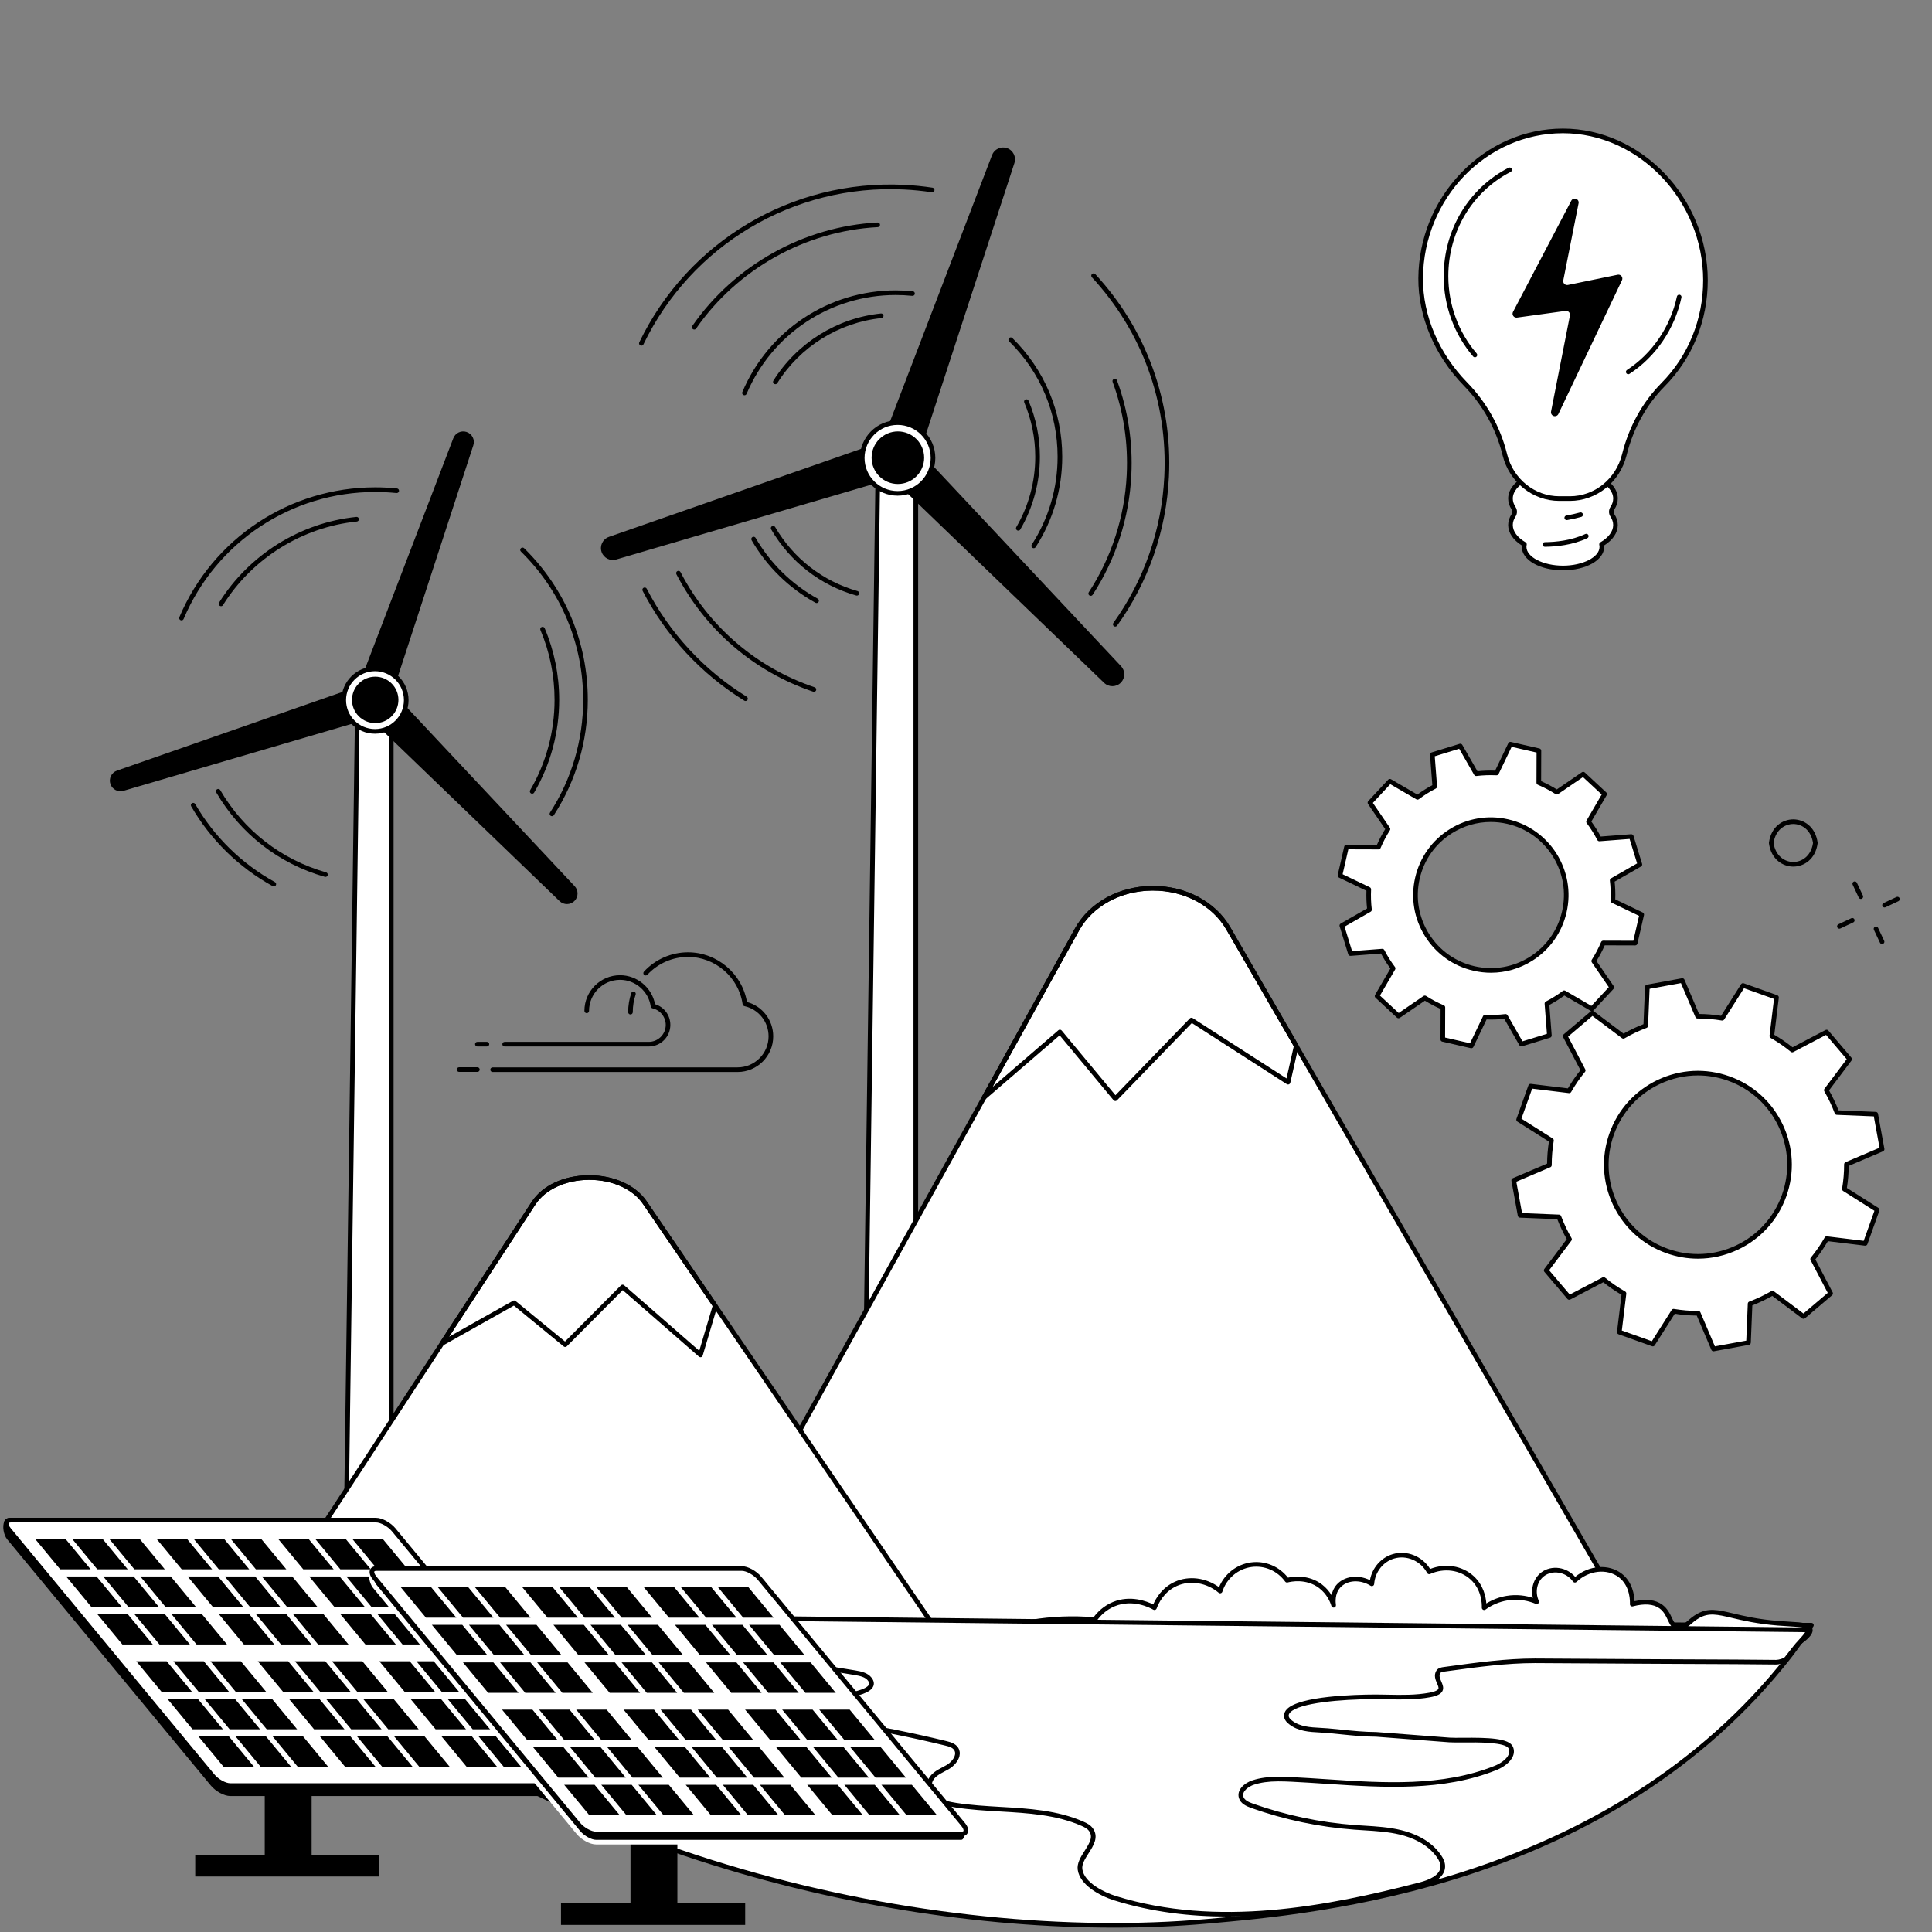
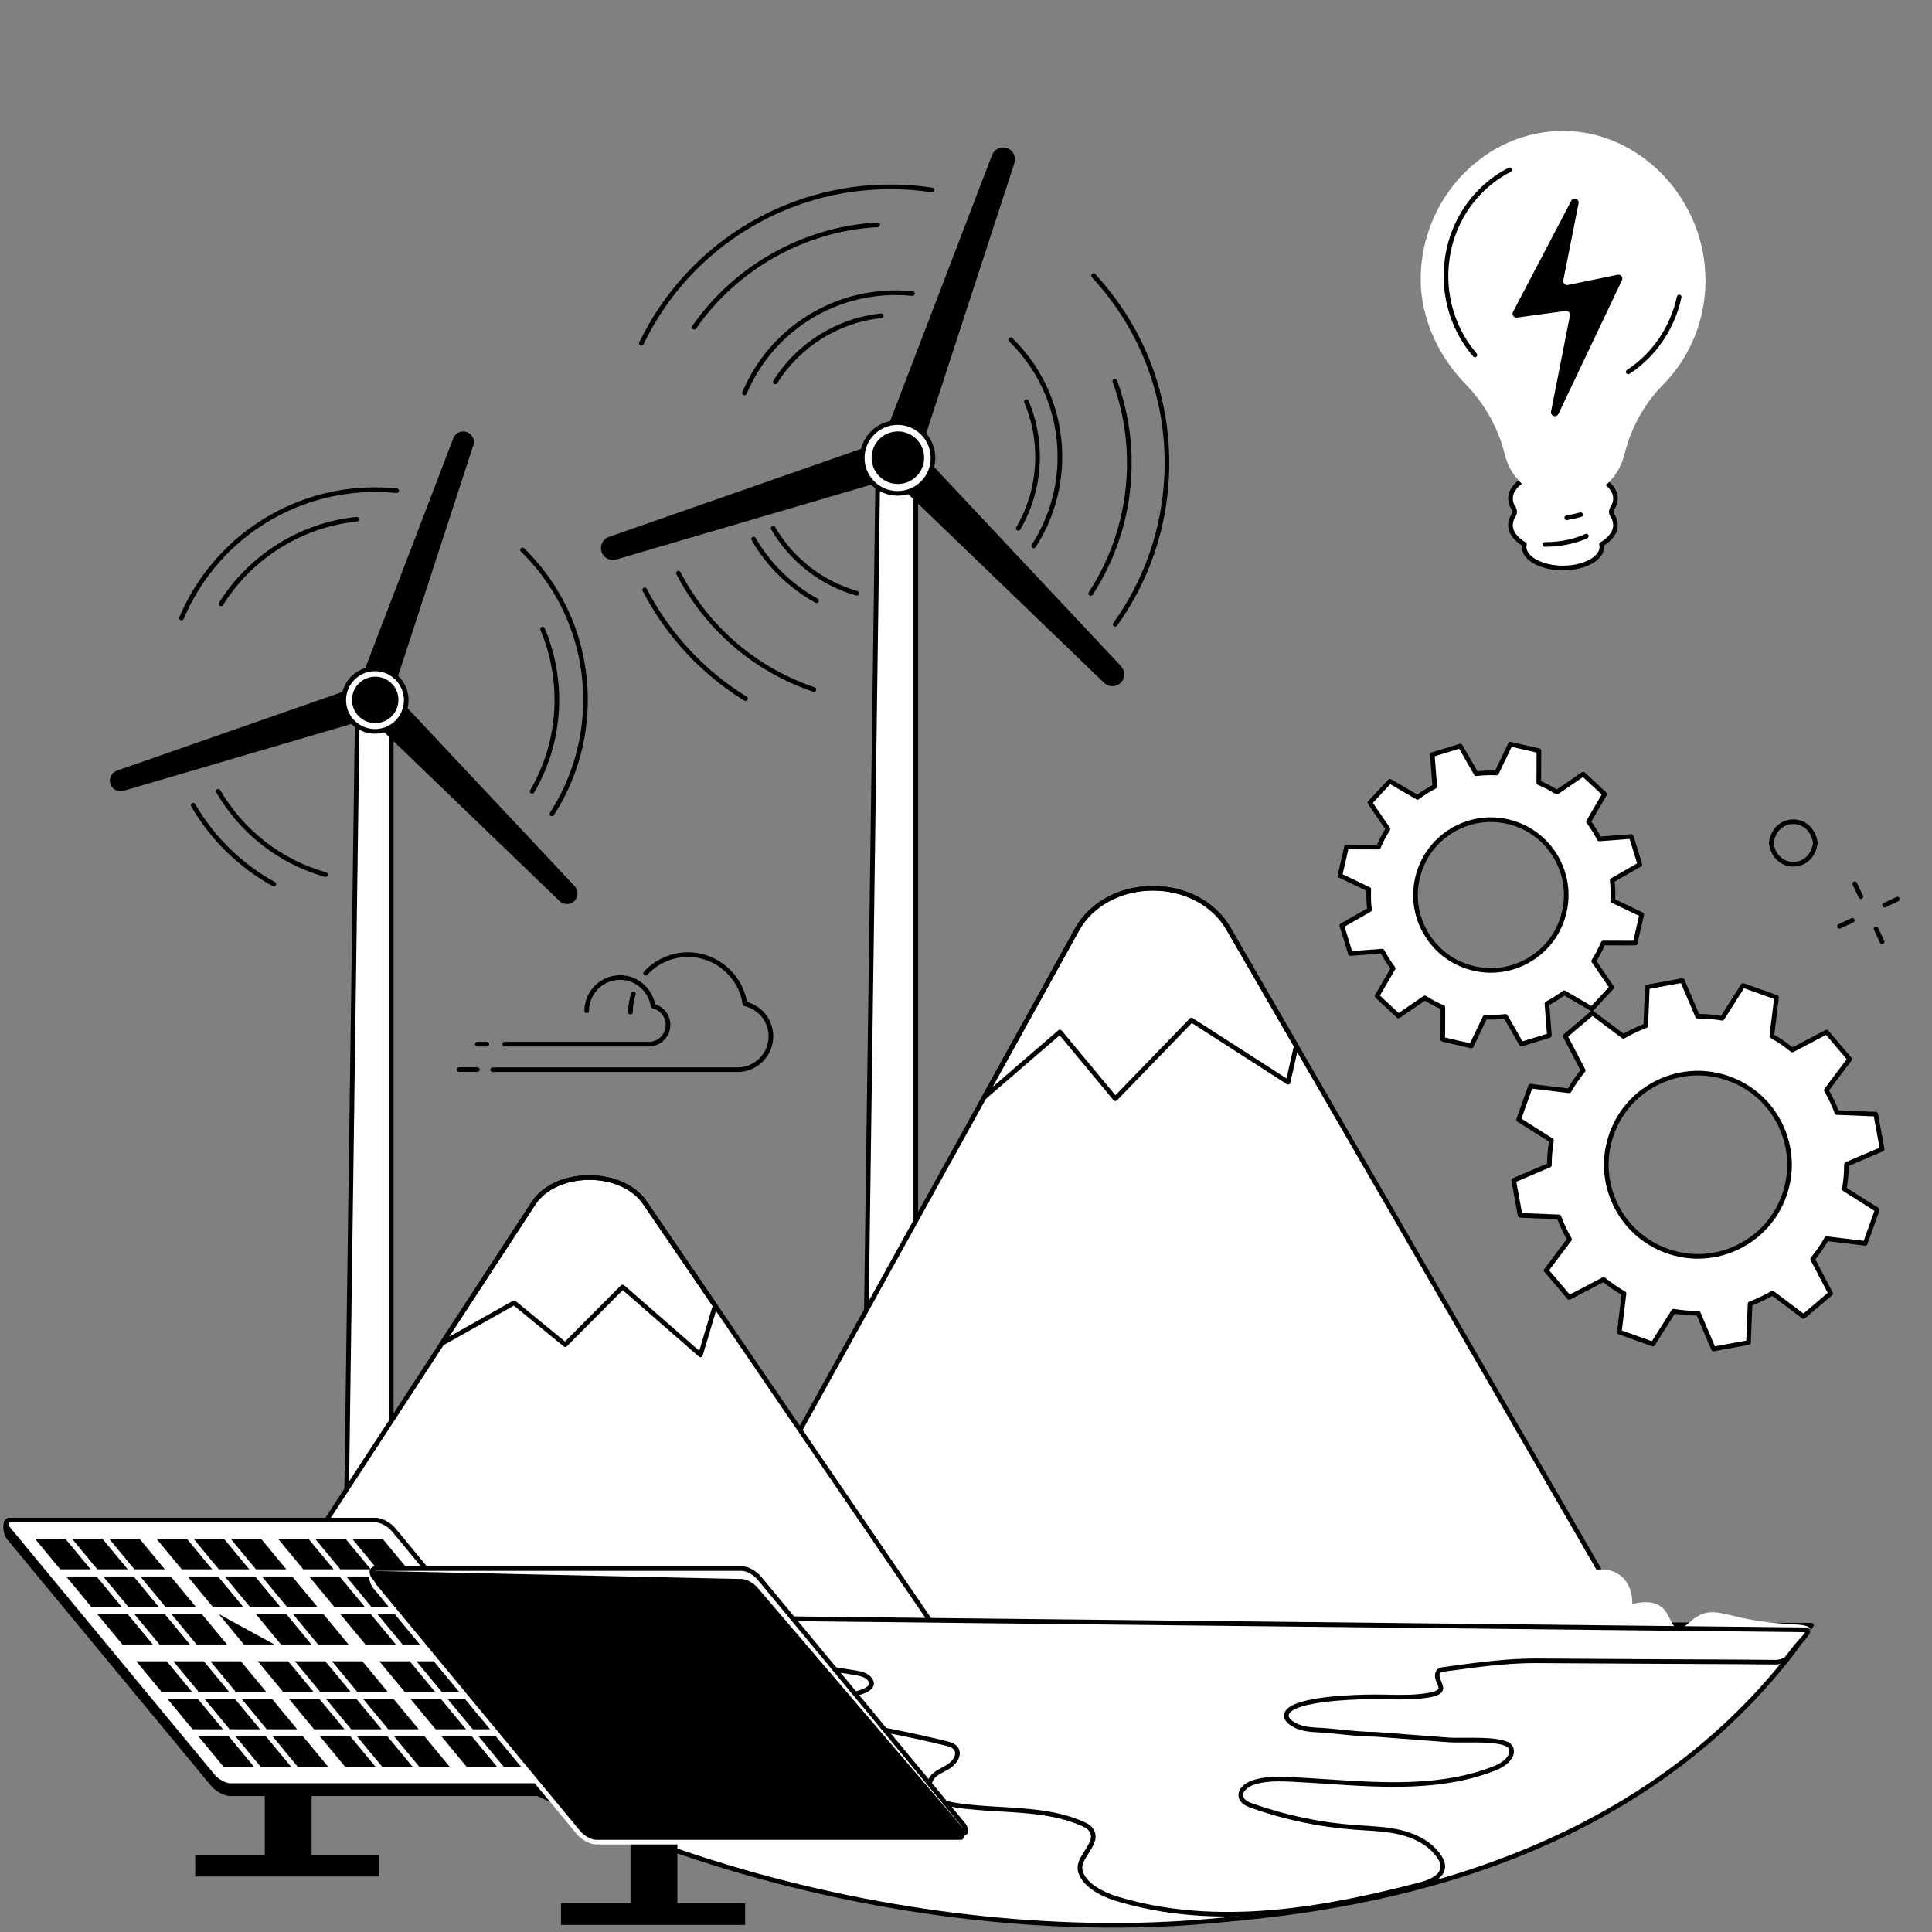
<svg xmlns="http://www.w3.org/2000/svg" width="201" height="201" viewBox="0 0 201 201" fill="none">
  <rect x="0" y="0" width="201" height="201" fill="#808080" stroke="none" />
  <g clip-path="url(#clip0_1_994)">
    <path d="M95.279 161.233L89.78 162.25L91.341 48.283H95.279V161.233Z" fill="white" />
    <path d="M89.78 162.492C89.724 162.492 89.669 162.472 89.625 162.435C89.571 162.388 89.539 162.319 89.54 162.247L91.101 48.279C91.103 48.147 91.21 48.041 91.343 48.041H95.281C95.414 48.041 95.522 48.149 95.522 48.282V161.232C95.522 161.348 95.439 161.447 95.325 161.469L89.826 162.486C89.812 162.488 89.797 162.491 89.782 162.491L89.78 162.492ZM91.578 48.524L90.025 161.96L95.038 161.032V48.524H91.578Z" fill="black" />
    <path d="M105.533 16.975L95.784 46.855C95.639 47.301 95.156 47.542 94.712 47.392L92.659 46.697C92.101 46.508 91.811 45.894 92.022 45.345L103.204 16.147C103.433 15.529 104.109 15.2 104.737 15.401C105.396 15.61 105.754 16.321 105.532 16.976L105.533 16.975Z" fill="black" />
    <path d="M114.862 71.034L92.225 49.23C91.887 48.905 91.88 48.365 92.209 48.031L93.73 46.485C94.142 46.066 94.822 46.074 95.224 46.503L116.622 69.299C117.078 69.775 117.079 70.526 116.625 71.004C116.149 71.505 115.353 71.519 114.861 71.033L114.862 71.034Z" fill="black" />
    <path d="M63.365 55.849L93.039 45.493C93.482 45.338 93.966 45.575 94.117 46.02L94.809 48.075C94.997 48.633 94.683 49.235 94.118 49.401L64.117 58.204C63.486 58.397 62.816 58.059 62.593 57.438C62.36 56.786 62.708 56.071 63.364 55.852L63.365 55.849Z" fill="black" />
    <path d="M93.386 51.328C95.419 51.328 97.067 49.68 97.067 47.647C97.067 45.615 95.419 43.967 93.386 43.967C91.354 43.967 89.706 45.615 89.706 47.647C89.706 49.68 91.354 51.328 93.386 51.328Z" fill="white" />
    <path d="M93.386 51.568C91.224 51.568 89.465 49.809 89.465 47.646C89.465 45.483 91.224 43.725 93.386 43.725C95.549 43.725 97.308 45.483 97.308 47.646C97.308 49.809 95.549 51.568 93.386 51.568ZM93.386 44.207C91.49 44.207 89.946 45.75 89.946 47.647C89.946 49.545 91.489 51.087 93.386 51.087C95.284 51.087 96.827 49.545 96.827 47.647C96.827 45.75 95.284 44.207 93.386 44.207Z" fill="black" />
    <path d="M93.413 50.352C94.923 50.352 96.147 49.128 96.147 47.619C96.147 46.109 94.923 44.885 93.413 44.885C91.904 44.885 90.68 46.109 90.68 47.619C90.68 49.128 91.904 50.352 93.413 50.352Z" fill="black" />
    <path d="M72.223 34.285C72.177 34.285 72.128 34.271 72.086 34.243C71.977 34.167 71.949 34.017 72.026 33.908C76.425 27.572 83.63 23.55 91.301 23.147C91.431 23.137 91.547 23.242 91.554 23.375C91.561 23.509 91.459 23.621 91.326 23.629C83.803 24.024 76.736 27.97 72.421 34.183C72.374 34.251 72.3 34.286 72.223 34.286V34.285Z" fill="black" />
    <path d="M84.68 71.974C84.654 71.974 84.628 71.97 84.602 71.961C78.438 69.878 73.383 65.538 70.371 59.74C70.31 59.622 70.356 59.477 70.474 59.416C70.591 59.355 70.737 59.401 70.798 59.518C73.752 65.205 78.71 69.463 84.756 71.506C84.882 71.549 84.949 71.685 84.907 71.812C84.873 71.912 84.779 71.975 84.678 71.975L84.68 71.974Z" fill="black" />
    <path d="M113.473 61.989C113.428 61.989 113.382 61.976 113.342 61.95C113.23 61.877 113.199 61.728 113.272 61.617C115.641 57.983 117.007 53.759 117.22 49.401C117.382 46.08 116.889 42.825 115.753 39.73C115.708 39.605 115.772 39.467 115.896 39.421C116.022 39.375 116.16 39.44 116.205 39.564C117.364 42.72 117.867 46.038 117.701 49.424C117.484 53.867 116.091 58.175 113.676 61.88C113.63 61.951 113.552 61.989 113.474 61.989H113.473Z" fill="black" />
    <path d="M66.727 35.961C66.692 35.961 66.656 35.953 66.622 35.937C66.502 35.879 66.451 35.735 66.509 35.616C71.581 25.092 82.397 18.661 94.065 19.232C95.052 19.28 96.045 19.38 97.018 19.527C97.149 19.547 97.24 19.67 97.22 19.801C97.2 19.932 97.078 20.024 96.946 20.003C95.988 19.859 95.011 19.761 94.041 19.714C82.566 19.148 71.93 25.476 66.943 35.826C66.901 35.913 66.815 35.963 66.726 35.963L66.727 35.961Z" fill="black" />
    <path d="M77.562 72.929C77.518 72.929 77.475 72.917 77.435 72.893C72.939 70.117 69.281 66.168 66.857 61.471C66.796 61.352 66.843 61.207 66.961 61.146C67.079 61.085 67.224 61.131 67.285 61.25C69.668 65.869 73.266 69.754 77.687 72.483C77.801 72.553 77.836 72.701 77.766 72.814C77.72 72.887 77.641 72.929 77.561 72.929H77.562Z" fill="black" />
    <path d="M116.026 65.191C115.976 65.191 115.928 65.177 115.886 65.147C115.778 65.069 115.753 64.918 115.83 64.81C119.028 60.356 120.861 55.093 121.131 49.591C121.508 41.883 118.833 34.516 113.595 28.846C113.505 28.748 113.511 28.596 113.608 28.506C113.706 28.415 113.857 28.421 113.949 28.519C119.274 34.284 121.995 41.776 121.611 49.614C121.337 55.209 119.473 60.56 116.221 65.09C116.174 65.155 116.1 65.19 116.026 65.19V65.191Z" fill="black" />
    <path d="M80.665 39.971C80.621 39.971 80.578 39.959 80.537 39.935C80.425 39.864 80.39 39.715 80.461 39.603C82.902 35.691 87.087 33.079 91.655 32.614C91.786 32.602 91.905 32.697 91.919 32.829C91.932 32.962 91.836 33.081 91.704 33.094C87.283 33.543 83.233 36.072 80.869 39.858C80.823 39.931 80.745 39.972 80.665 39.972V39.971Z" fill="black" />
    <path d="M89.149 61.964C89.127 61.964 89.105 61.961 89.083 61.956C85.342 60.892 82.198 58.449 80.229 55.075C80.162 54.961 80.201 54.813 80.315 54.746C80.431 54.679 80.577 54.717 80.645 54.832C82.55 58.097 85.594 60.463 89.214 61.492C89.342 61.528 89.416 61.661 89.38 61.789C89.35 61.895 89.254 61.963 89.149 61.963V61.964Z" fill="black" />
    <path d="M105.938 55.205C105.897 55.205 105.855 55.194 105.817 55.172C105.703 55.105 105.664 54.958 105.731 54.842C107.023 52.633 107.705 50.104 107.705 47.531C107.705 45.569 107.321 43.666 106.562 41.875C106.51 41.753 106.567 41.612 106.69 41.56C106.811 41.509 106.953 41.565 107.005 41.688C107.789 43.538 108.186 45.505 108.186 47.531C108.186 50.19 107.481 52.802 106.147 55.086C106.102 55.162 106.021 55.205 105.938 55.205Z" fill="black" />
    <path d="M77.453 41.123C77.421 41.123 77.39 41.117 77.359 41.105C77.237 41.053 77.179 40.911 77.231 40.789C79.949 34.363 86.213 30.211 93.19 30.211C93.78 30.211 94.376 30.241 94.961 30.3C95.093 30.314 95.189 30.433 95.176 30.565C95.163 30.697 95.043 30.791 94.912 30.78C94.344 30.722 93.764 30.692 93.19 30.692C86.406 30.692 80.317 34.73 77.674 40.977C77.635 41.069 77.547 41.124 77.453 41.124V41.123Z" fill="black" />
    <path d="M84.955 62.737C84.915 62.737 84.876 62.727 84.839 62.708C82.076 61.184 79.779 58.934 78.195 56.203C78.129 56.088 78.168 55.941 78.283 55.874C78.397 55.808 78.545 55.847 78.612 55.962C80.151 58.617 82.385 60.804 85.072 62.286C85.188 62.351 85.23 62.497 85.166 62.614C85.123 62.694 85.04 62.738 84.956 62.738L84.955 62.737Z" fill="black" />
    <path d="M107.544 57.03C107.499 57.03 107.455 57.018 107.413 56.992C107.302 56.92 107.269 56.77 107.342 56.659C109.1 53.94 110.029 50.784 110.029 47.53C110.029 42.973 108.239 38.707 104.986 35.514C104.891 35.422 104.89 35.269 104.983 35.174C105.076 35.079 105.229 35.078 105.323 35.17C108.669 38.454 110.511 42.843 110.511 47.53C110.511 50.876 109.555 54.123 107.747 56.92C107.701 56.991 107.624 57.03 107.545 57.03H107.544Z" fill="black" />
    <path d="M40.704 174.358L35.789 175.267L37.184 73.408H40.704V174.358Z" fill="white" />
    <path d="M35.789 175.507C35.732 175.507 35.678 175.487 35.634 175.45C35.579 175.403 35.548 175.334 35.549 175.262L36.944 73.404C36.946 73.272 37.053 73.166 37.185 73.166H40.705C40.839 73.166 40.947 73.274 40.947 73.407V174.356C40.947 174.472 40.864 174.571 40.75 174.593L35.835 175.502C35.821 175.505 35.805 175.507 35.791 175.507H35.789ZM37.422 73.649L36.035 174.976L40.464 174.156V73.649H37.422Z" fill="black" />
    <path d="M49.238 46.346L40.526 73.05C40.396 73.449 39.965 73.665 39.568 73.531L37.733 72.91C37.234 72.742 36.976 72.192 37.164 71.701L47.158 45.605C47.363 45.053 47.967 44.758 48.528 44.937C49.118 45.125 49.438 45.759 49.239 46.344L49.238 46.346Z" fill="black" />
    <path d="M58.207 93.74L37.975 74.252C37.673 73.961 37.666 73.48 37.961 73.181L39.32 71.8C39.689 71.425 40.296 71.433 40.657 71.816L59.78 92.19C60.188 92.616 60.19 93.288 59.783 93.715C59.358 94.163 58.647 94.174 58.207 93.74Z" fill="black" />
    <path d="M12.181 80.168L38.702 70.912C39.099 70.773 39.531 70.985 39.665 71.382L40.284 73.219C40.453 73.718 40.172 74.256 39.667 74.404L12.855 82.272C12.29 82.443 11.691 82.142 11.493 81.586C11.286 81.004 11.596 80.364 12.182 80.168H12.181Z" fill="black" />
    <path d="M39.013 76.091C40.809 76.091 42.264 74.635 42.264 72.839C42.264 71.044 40.809 69.588 39.013 69.588C37.217 69.588 35.762 71.044 35.762 72.839C35.762 74.635 37.217 76.091 39.013 76.091Z" fill="white" />
    <path d="M39.013 76.331C37.087 76.331 35.522 74.764 35.522 72.839C35.522 70.914 37.088 69.348 39.013 69.348C40.938 69.348 42.505 70.914 42.505 72.839C42.505 74.764 40.938 76.331 39.013 76.331ZM39.013 69.829C37.353 69.829 36.003 71.18 36.003 72.839C36.003 74.499 37.353 75.849 39.013 75.849C40.672 75.849 42.023 74.499 42.023 72.839C42.023 71.18 40.672 69.829 39.013 69.829Z" fill="black" />
    <path d="M40.744 74.522C41.687 73.579 41.687 72.05 40.744 71.107C39.801 70.164 38.272 70.164 37.329 71.107C36.386 72.05 36.386 73.579 37.329 74.522C38.272 75.465 39.801 75.465 40.744 74.522Z" fill="black" />
    <path d="M22.995 63.065C22.951 63.065 22.907 63.053 22.867 63.029C22.755 62.958 22.72 62.809 22.791 62.697C25.907 57.706 31.248 54.371 37.077 53.778C37.208 53.766 37.327 53.861 37.341 53.993C37.354 54.126 37.258 54.245 37.126 54.258C31.443 54.835 26.236 58.087 23.199 62.953C23.153 63.026 23.075 63.066 22.995 63.066V63.065Z" fill="black" />
    <path d="M33.861 91.232C33.839 91.232 33.817 91.229 33.795 91.224C29.02 89.867 25.008 86.747 22.496 82.442C22.429 82.328 22.467 82.18 22.582 82.113C22.698 82.046 22.844 82.084 22.912 82.199C25.36 86.397 29.272 89.438 33.926 90.76C34.054 90.796 34.129 90.929 34.092 91.057C34.062 91.162 33.966 91.231 33.861 91.231V91.232Z" fill="black" />
    <path d="M55.364 82.576C55.322 82.576 55.281 82.565 55.242 82.543C55.128 82.477 55.089 82.329 55.156 82.213C56.816 79.374 57.694 76.124 57.694 72.816C57.694 70.293 57.199 67.848 56.224 65.545C56.173 65.423 56.23 65.282 56.352 65.23C56.475 65.178 56.616 65.235 56.667 65.358C57.667 67.719 58.175 70.228 58.175 72.814C58.175 76.209 57.275 79.542 55.572 82.456C55.527 82.532 55.447 82.575 55.364 82.575V82.576Z" fill="black" />
    <path d="M18.882 64.542C18.85 64.542 18.818 64.535 18.788 64.523C18.665 64.472 18.608 64.33 18.66 64.207C22.131 56.003 30.129 50.701 39.037 50.701C39.791 50.701 40.551 50.739 41.298 50.816C41.43 50.829 41.526 50.948 41.513 51.08C41.5 51.212 41.382 51.306 41.249 51.295C40.518 51.221 39.775 51.183 39.037 51.183C30.322 51.183 22.499 56.369 19.103 64.395C19.064 64.487 18.976 64.543 18.882 64.543V64.542Z" fill="black" />
    <path d="M28.489 92.223C28.449 92.223 28.41 92.213 28.373 92.194C24.844 90.248 21.911 87.376 19.89 83.888C19.823 83.774 19.863 83.626 19.977 83.56C20.093 83.493 20.239 83.532 20.306 83.647C22.283 87.059 25.152 89.869 28.604 91.772C28.721 91.837 28.763 91.983 28.699 92.1C28.656 92.179 28.573 92.224 28.489 92.224V92.223Z" fill="black" />
    <path d="M57.422 84.914C57.377 84.914 57.332 84.902 57.291 84.876C57.179 84.804 57.147 84.654 57.22 84.543C59.477 81.049 60.671 76.995 60.671 72.815C60.671 66.961 58.37 61.478 54.192 57.377C54.097 57.285 54.096 57.132 54.189 57.037C54.282 56.942 54.435 56.941 54.529 57.034C58.801 61.226 61.152 66.831 61.152 72.815C61.152 77.087 59.932 81.233 57.624 84.804C57.578 84.875 57.5 84.914 57.422 84.914Z" fill="black" />
    <path d="M140.088 88.118L139.408 91.086L142.407 92.524C142.373 93.239 142.397 93.949 142.482 94.644L139.599 96.296L140.495 99.207L143.811 98.953C144.137 99.581 144.513 100.181 144.938 100.747L143.265 103.623L145.496 105.696L148.237 103.82C148.827 104.199 149.455 104.528 150.114 104.809L150.103 108.134L153.072 108.815L154.51 105.815C155.225 105.849 155.934 105.825 156.63 105.741L158.282 108.623L161.192 107.728L160.938 104.411C161.567 104.086 162.167 103.709 162.733 103.286L165.609 104.958L167.682 102.728L165.805 99.986C166.184 99.397 166.514 98.769 166.794 98.11L170.12 98.121L170.8 95.152L167.801 93.714C167.835 92.999 167.811 92.289 167.727 91.594L170.609 89.942L169.714 87.031L166.397 87.286C166.072 86.657 165.695 86.056 165.271 85.491L166.944 82.615L164.713 80.542L161.972 82.419C161.382 82.04 160.755 81.71 160.095 81.43L160.106 78.104L157.138 77.424L155.7 80.423C154.985 80.389 154.275 80.413 153.579 80.497L151.928 77.615L149.017 78.51L149.271 81.827C148.642 82.152 148.042 82.529 147.476 82.953L144.601 81.28L142.527 83.51L144.404 86.252C144.025 86.841 143.696 87.469 143.415 88.129L140.089 88.118H140.088ZM156.855 85.477C161.076 86.443 163.713 90.647 162.746 94.868C161.78 99.089 157.575 101.727 153.355 100.759C149.134 99.793 146.496 95.589 147.463 91.368C148.43 87.147 152.634 84.509 156.855 85.476V85.477Z" fill="white" />
    <path d="M153.073 109.056C153.056 109.056 153.037 109.053 153.02 109.049L150.051 108.369C149.942 108.344 149.864 108.245 149.865 108.133L149.875 104.966C149.307 104.716 148.76 104.427 148.244 104.107L145.634 105.894C145.541 105.957 145.417 105.948 145.334 105.872L143.103 103.799C143.02 103.722 143.003 103.599 143.06 103.502L144.653 100.762C144.291 100.268 143.963 99.745 143.674 99.204L140.515 99.447C140.408 99.457 140.3 99.386 140.266 99.278L139.371 96.367C139.338 96.26 139.384 96.143 139.481 96.087L142.226 94.514C142.161 93.912 142.139 93.294 142.161 92.672L139.305 91.303C139.204 91.254 139.149 91.142 139.174 91.032L139.853 88.064C139.878 87.955 139.975 87.877 140.088 87.877L143.255 87.887C143.505 87.318 143.793 86.771 144.114 86.257L142.327 83.647C142.264 83.554 142.272 83.429 142.349 83.346L144.422 81.116C144.499 81.033 144.622 81.014 144.719 81.072L147.458 82.665C147.954 82.304 148.477 81.975 149.017 81.688L148.775 78.528C148.766 78.416 148.836 78.313 148.944 78.279L151.855 77.384C151.962 77.352 152.079 77.397 152.134 77.495L153.708 80.239C154.309 80.175 154.928 80.152 155.55 80.175L156.919 77.319C156.968 77.217 157.078 77.163 157.189 77.188L160.158 77.868C160.267 77.893 160.346 77.991 160.345 78.104L160.335 81.271C160.904 81.521 161.451 81.809 161.965 82.13L164.575 80.343C164.668 80.28 164.793 80.288 164.876 80.365L167.106 82.438C167.189 82.514 167.206 82.638 167.15 82.735L165.557 85.474C165.918 85.969 166.247 86.493 166.534 87.032L169.694 86.79C169.801 86.781 169.909 86.851 169.942 86.959L170.838 89.87C170.87 89.977 170.825 90.094 170.727 90.149L167.983 91.722C168.047 92.325 168.069 92.944 168.047 93.564L170.903 94.933C171.005 94.983 171.059 95.095 171.034 95.204L170.354 98.173C170.329 98.282 170.232 98.359 170.119 98.359L166.952 98.35C166.702 98.918 166.414 99.465 166.093 99.98L167.88 102.59C167.943 102.683 167.935 102.807 167.858 102.89L165.785 105.121C165.709 105.204 165.585 105.221 165.488 105.164L162.749 103.572C162.254 103.933 161.731 104.262 161.19 104.549L161.432 107.708C161.441 107.821 161.371 107.923 161.263 107.957L158.352 108.852C158.245 108.885 158.128 108.839 158.073 108.742L156.499 105.997C155.896 106.062 155.278 106.084 154.658 106.062L153.289 108.918C153.248 109.003 153.163 109.054 153.071 109.054L153.073 109.056ZM150.346 107.943L152.939 108.537L154.294 105.711C154.336 105.624 154.426 105.568 154.522 105.575C155.223 105.609 155.923 105.584 156.602 105.502C156.702 105.49 156.792 105.538 156.84 105.621L158.396 108.336L160.939 107.553L160.698 104.427C160.691 104.331 160.742 104.24 160.828 104.195C161.443 103.877 162.036 103.506 162.589 103.09C162.667 103.032 162.772 103.026 162.855 103.075L165.563 104.65L167.375 102.701L165.607 100.118C165.552 100.039 165.551 99.934 165.603 99.852C165.972 99.278 166.298 98.657 166.573 98.011C166.61 97.923 166.698 97.865 166.795 97.865L169.928 97.875L170.522 95.282L167.697 93.927C167.609 93.885 167.556 93.795 167.56 93.699C167.594 92.997 167.569 92.297 167.487 91.619C167.475 91.523 167.523 91.429 167.606 91.381L170.321 89.825L169.538 87.282L166.413 87.522C166.317 87.529 166.225 87.479 166.18 87.392C165.862 86.778 165.491 86.186 165.075 85.632C165.017 85.554 165.011 85.45 165.06 85.366L166.635 82.657L164.687 80.846L162.103 82.614C162.024 82.668 161.919 82.669 161.837 82.618C161.263 82.249 160.644 81.923 159.996 81.648C159.907 81.609 159.85 81.522 159.85 81.425L159.86 78.291L157.267 77.698L155.912 80.523C155.871 80.61 155.78 80.664 155.684 80.66C154.98 80.626 154.281 80.651 153.604 80.733C153.508 80.745 153.414 80.697 153.366 80.614L151.81 77.898L149.267 78.681L149.508 81.807C149.515 81.903 149.464 81.995 149.378 82.04C148.763 82.357 148.171 82.728 147.617 83.144C147.539 83.202 147.435 83.209 147.351 83.16L144.642 81.584L142.83 83.533L144.598 86.116C144.653 86.196 144.654 86.301 144.602 86.383C144.233 86.957 143.907 87.577 143.632 88.223C143.594 88.312 143.506 88.37 143.41 88.37L140.277 88.36L139.683 90.953L142.508 92.308C142.596 92.349 142.649 92.44 142.645 92.536C142.611 93.239 142.635 93.939 142.718 94.616C142.73 94.712 142.682 94.806 142.599 94.854L139.884 96.409L140.666 98.952L143.791 98.712C143.886 98.704 143.979 98.756 144.024 98.841C144.341 99.456 144.714 100.048 145.129 100.602C145.186 100.679 145.193 100.783 145.144 100.867L143.568 103.576L145.517 105.387L148.1 103.62C148.18 103.565 148.285 103.564 148.367 103.615C148.942 103.984 149.561 104.311 150.208 104.586C150.297 104.624 150.354 104.711 150.354 104.809L150.344 107.942L150.346 107.943ZM155.121 101.201C154.516 101.201 153.905 101.133 153.302 100.994C151.198 100.512 149.407 99.24 148.261 97.412C147.113 95.583 146.748 93.418 147.229 91.314C147.711 89.21 148.983 87.42 150.811 86.273C152.64 85.126 154.805 84.759 156.909 85.242C161.252 86.236 163.976 90.578 162.981 94.921C162.5 97.025 161.228 98.816 159.399 99.962C158.097 100.78 156.622 101.2 155.121 101.2V101.201ZM155.091 85.517C153.679 85.517 152.293 85.912 151.068 86.682C149.348 87.76 148.152 89.444 147.699 91.422C147.246 93.401 147.591 95.437 148.669 97.156C149.748 98.876 151.431 100.072 153.41 100.525C155.387 100.977 157.424 100.634 159.144 99.555C160.863 98.476 162.059 96.793 162.513 94.814C162.966 92.836 162.621 90.8 161.542 89.08C160.464 87.361 158.78 86.164 156.802 85.711C156.234 85.581 155.66 85.517 155.091 85.517Z" fill="black" />
    <path d="M159.237 112.998L157.993 116.484L161.408 118.647C161.263 119.506 161.193 120.364 161.195 121.217L157.48 122.799L158.145 126.44L162.185 126.606C162.487 127.411 162.856 128.189 163.288 128.934L160.858 132.165L163.255 134.985L166.832 133.112C167.49 133.654 168.2 134.142 168.955 134.574L168.467 138.586L171.953 139.83L174.116 136.415C174.974 136.558 175.833 136.63 176.686 136.628L178.268 140.342L181.909 139.677L182.075 135.637C182.88 135.335 183.658 134.966 184.403 134.535L187.634 136.964L190.454 134.567L188.581 130.991C189.122 130.332 189.61 129.623 190.043 128.867L194.055 129.355L195.298 125.869L191.883 123.706C192.027 122.848 192.098 121.989 192.096 121.136L195.81 119.554L195.145 115.913L191.105 115.747C190.803 114.943 190.434 114.164 190.002 113.42L192.431 110.188L190.035 107.368L186.458 109.241C185.8 108.7 185.09 108.212 184.335 107.78L184.823 103.767L181.337 102.524L179.174 105.939C178.315 105.795 177.457 105.724 176.604 105.726L175.022 102.012L171.381 102.678L171.215 106.717C170.41 107.02 169.632 107.389 168.887 107.82L165.656 105.391L162.836 107.787L164.709 111.364C164.168 112.022 163.68 112.732 163.247 113.487L159.235 112.999L159.237 112.998ZM179.849 112.203C184.804 113.972 187.387 119.423 185.619 124.379C183.85 129.334 178.399 131.918 173.443 130.149C168.488 128.38 165.905 122.929 167.673 117.973C169.442 113.018 174.893 110.435 179.849 112.203Z" fill="white" />
    <path d="M178.269 140.584C178.174 140.584 178.085 140.527 178.047 140.438L176.527 136.87C175.771 136.863 175.002 136.8 174.236 136.68L172.157 139.96C172.097 140.055 171.978 140.097 171.873 140.059L168.387 138.815C168.281 138.777 168.216 138.671 168.229 138.56L168.697 134.705C168.029 134.313 167.392 133.876 166.802 133.401L163.366 135.2C163.267 135.253 163.144 135.229 163.071 135.142L160.675 132.322C160.602 132.236 160.598 132.112 160.666 132.022L163 128.917C162.624 128.251 162.293 127.555 162.017 126.842L158.135 126.682C158.023 126.678 157.929 126.596 157.908 126.485L157.243 122.844C157.223 122.733 157.283 122.623 157.386 122.579L160.955 121.06C160.962 120.303 161.025 119.533 161.145 118.768L157.865 116.69C157.77 116.63 157.729 116.512 157.766 116.407L159.01 112.92C159.047 112.815 159.154 112.749 159.265 112.762L163.12 113.231C163.512 112.56 163.95 111.925 164.424 111.336L162.625 107.901C162.572 107.801 162.596 107.678 162.683 107.606L165.503 105.209C165.589 105.136 165.713 105.133 165.803 105.201L168.908 107.535C169.573 107.158 170.27 106.827 170.983 106.551L171.143 102.67C171.147 102.557 171.229 102.463 171.34 102.443L174.98 101.778C175.092 101.756 175.201 101.817 175.246 101.921L176.765 105.489C177.522 105.495 178.292 105.559 179.057 105.679L181.135 102.398C181.195 102.303 181.314 102.261 181.419 102.3L184.905 103.543C185.01 103.581 185.076 103.687 185.063 103.799L184.594 107.654C185.264 108.046 185.899 108.484 186.489 108.957L189.925 107.158C190.024 107.106 190.146 107.13 190.219 107.216L192.616 110.036C192.689 110.122 192.692 110.247 192.624 110.336L190.29 113.441C190.667 114.107 190.998 114.804 191.274 115.517L195.155 115.676C195.268 115.68 195.362 115.762 195.382 115.874L196.047 119.515C196.068 119.625 196.008 119.735 195.904 119.78L192.335 121.3C192.329 122.056 192.265 122.826 192.145 123.591L195.426 125.669C195.521 125.729 195.561 125.847 195.524 125.953L194.281 129.439C194.244 129.545 194.135 129.61 194.025 129.597L190.17 129.129C189.778 129.799 189.34 130.435 188.867 131.023L190.667 134.459C190.719 134.558 190.695 134.682 190.609 134.754L187.789 137.15C187.703 137.223 187.578 137.227 187.489 137.159L184.384 134.825C183.719 135.201 183.021 135.532 182.308 135.808L182.149 139.69C182.145 139.802 182.063 139.896 181.951 139.917L178.311 140.582C178.297 140.585 178.283 140.586 178.268 140.586L178.269 140.584ZM176.687 136.388C176.783 136.388 176.87 136.446 176.908 136.534L178.415 140.072L181.677 139.476L181.836 135.628C181.84 135.531 181.901 135.447 181.992 135.413C182.782 135.116 183.553 134.751 184.283 134.327C184.367 134.279 184.471 134.284 184.549 134.342L187.626 136.656L190.154 134.508L188.37 131.102C188.325 131.017 188.336 130.912 188.397 130.837C188.926 130.195 189.41 129.49 189.836 128.746C189.884 128.662 189.976 128.615 190.074 128.627L193.895 129.092L195.01 125.968L191.758 123.908C191.676 123.857 191.633 123.761 191.648 123.665C191.79 122.82 191.86 121.968 191.858 121.135C191.858 121.038 191.916 120.95 192.004 120.912L195.542 119.406L194.946 116.143L191.098 115.985C191.001 115.981 190.917 115.92 190.883 115.829C190.586 115.04 190.221 114.269 189.798 113.537C189.75 113.453 189.755 113.348 189.813 113.272L192.127 110.193L189.979 107.667L186.573 109.451C186.488 109.497 186.383 109.485 186.309 109.424C185.665 108.894 184.961 108.41 184.218 107.985C184.134 107.937 184.087 107.843 184.099 107.747L184.564 103.925L181.441 102.811L179.381 106.063C179.329 106.145 179.234 106.186 179.138 106.172C178.305 106.032 177.466 105.963 176.644 105.963C176.632 105.963 176.618 105.958 176.608 105.963C176.512 105.963 176.425 105.905 176.387 105.816L174.88 102.279L171.618 102.875L171.459 106.722C171.455 106.82 171.394 106.904 171.303 106.938C170.513 107.235 169.742 107.6 169.013 108.024C168.929 108.072 168.824 108.066 168.747 108.009L165.669 105.695L163.142 107.843L164.926 111.249C164.971 111.334 164.96 111.439 164.899 111.513C164.37 112.155 163.886 112.859 163.46 113.604C163.412 113.688 163.319 113.735 163.222 113.723L159.401 113.258L158.286 116.381L161.538 118.442C161.62 118.493 161.663 118.589 161.646 118.685C161.505 119.53 161.435 120.382 161.437 121.215C161.437 121.312 161.379 121.399 161.291 121.437L157.753 122.944L158.349 126.206L162.197 126.365C162.294 126.369 162.378 126.43 162.412 126.521C162.709 127.31 163.073 128.081 163.498 128.811C163.546 128.895 163.541 129 163.482 129.077L161.168 132.154L163.316 134.682L166.722 132.898C166.808 132.853 166.912 132.864 166.986 132.925C167.63 133.455 168.335 133.939 169.077 134.364C169.161 134.412 169.208 134.506 169.196 134.602L168.731 138.423L171.853 139.538L173.914 136.287C173.966 136.205 174.06 136.162 174.157 136.179C174.99 136.317 175.829 136.388 176.651 136.388C176.663 136.388 176.677 136.383 176.687 136.388ZM176.653 130.95C175.546 130.95 174.436 130.76 173.362 130.377C170.905 129.5 168.936 127.718 167.818 125.36C166.701 123.003 166.568 120.351 167.446 117.894C168.323 115.436 170.104 113.467 172.463 112.349C174.821 111.232 177.473 111.099 179.929 111.977C182.387 112.854 184.355 114.636 185.473 116.994C186.59 119.351 186.723 122.004 185.846 124.461C184.969 126.918 183.187 128.887 180.829 130.003C179.501 130.633 178.08 130.95 176.653 130.95ZM176.64 111.885C175.283 111.885 173.932 112.187 172.669 112.785C170.428 113.847 168.733 115.72 167.9 118.055C167.066 120.392 167.193 122.912 168.255 125.154C169.317 127.395 171.189 129.09 173.525 129.923C175.861 130.756 178.382 130.63 180.624 129.568C182.865 128.506 184.56 126.634 185.393 124.298C186.227 121.961 186.1 119.441 185.038 117.199C183.975 114.958 182.104 113.263 179.768 112.43C178.748 112.067 177.692 111.885 176.64 111.885Z" fill="black" />
    <path d="M195.807 98.219C195.717 98.219 195.63 98.167 195.589 98.08L194.957 96.738C194.9 96.618 194.951 96.475 195.072 96.418C195.193 96.36 195.336 96.413 195.392 96.534L196.024 97.876C196.081 97.996 196.03 98.139 195.909 98.195C195.876 98.211 195.841 98.219 195.806 98.219H195.807Z" fill="black" />
    <path d="M193.597 93.523C193.507 93.523 193.42 93.472 193.379 93.385L192.747 92.043C192.69 91.923 192.741 91.78 192.862 91.723C192.983 91.665 193.127 91.717 193.182 91.838L193.814 93.18C193.871 93.3 193.82 93.443 193.699 93.5C193.666 93.516 193.631 93.523 193.596 93.523H193.597Z" fill="black" />
    <path d="M196.065 94.412C195.974 94.412 195.888 94.36 195.846 94.273C195.789 94.153 195.842 94.01 195.962 93.953L197.304 93.322C197.423 93.265 197.567 93.317 197.624 93.438C197.68 93.558 197.628 93.701 197.508 93.758L196.166 94.389C196.133 94.404 196.098 94.412 196.065 94.412Z" fill="black" />
    <path d="M191.366 96.619C191.276 96.619 191.189 96.567 191.148 96.48C191.091 96.36 191.144 96.217 191.264 96.16L192.607 95.529C192.726 95.472 192.87 95.523 192.926 95.645C192.983 95.765 192.931 95.908 192.811 95.965L191.468 96.596C191.435 96.611 191.4 96.619 191.366 96.619Z" fill="black" />
    <path d="M186.572 90.159C185.474 90.159 184.264 89.409 184.036 87.734C184.032 87.712 184.032 87.691 184.036 87.67C184.262 85.996 185.47 85.247 186.566 85.246C187.665 85.246 188.874 85.996 189.103 87.671C189.106 87.693 189.106 87.715 189.103 87.735C188.877 89.409 187.668 90.158 186.571 90.159H186.572ZM184.518 87.701C184.717 89.066 185.69 89.678 186.572 89.678C187.453 89.678 188.424 89.066 188.622 87.704C188.424 86.339 187.45 85.728 186.567 85.728C185.686 85.728 184.716 86.339 184.518 87.701Z" fill="black" />
    <path d="M29.218 168.6C55.739 193.233 96.205 202.48 125.577 199.891C137.038 198.88 167.43 196.201 186.134 172.355C186.459 171.943 187.314 170.814 188.453 169.082L29.217 168.601L29.218 168.6Z" fill="white" />
    <path d="M115.837 200.546C88.281 200.546 53.178 191.182 29.055 168.776C28.982 168.709 28.959 168.604 28.995 168.512C29.031 168.421 29.121 168.359 29.219 168.359L188.456 168.841C188.544 168.841 188.625 168.89 188.667 168.968C188.709 169.046 188.704 169.14 188.656 169.214C187.45 171.048 186.568 172.196 186.327 172.504C167.557 196.432 137.076 199.119 125.6 200.131C122.483 200.406 119.215 200.547 115.838 200.547L115.837 200.546ZM29.836 168.842C56.809 193.57 97.278 202.143 125.556 199.651C136.974 198.644 167.306 195.969 185.946 172.206C186.168 171.923 186.938 170.922 188.007 169.32L29.836 168.842Z" fill="black" />
    <path d="M72.221 168.675L112.049 96.707C115.187 91.038 124.541 90.968 127.791 96.591L169.589 168.874L72.22 168.675H72.221Z" fill="white" />
    <path d="M169.589 169.114C169.506 169.114 169.426 169.071 169.381 168.994L127.583 96.709C126.133 94.201 123.217 92.653 119.956 92.653C119.923 92.653 119.892 92.653 119.859 92.653C116.577 92.684 113.665 94.281 112.259 96.822L72.431 168.79C72.367 168.907 72.221 168.95 72.104 168.884C71.987 168.82 71.945 168.674 72.01 168.557L111.838 96.588C113.328 93.897 116.399 92.204 119.855 92.172C119.888 92.172 119.922 92.172 119.956 92.172C123.389 92.172 126.464 93.812 128 96.468L169.798 168.752C169.864 168.868 169.825 169.014 169.711 169.081C169.672 169.103 169.631 169.114 169.59 169.114H169.589Z" fill="black" />
    <path d="M116.036 114.548C116.036 114.548 116.029 114.548 116.027 114.548C115.958 114.545 115.895 114.514 115.851 114.461L110.243 107.71L102.546 114.344C102.457 114.421 102.327 114.422 102.237 114.349C102.146 114.276 102.121 114.147 102.178 114.045L111.838 96.59C113.328 93.899 116.399 92.206 119.855 92.174C119.888 92.174 119.922 92.174 119.956 92.174C123.389 92.174 126.464 93.814 128 96.47L135.07 108.696C135.1 108.748 135.11 108.81 135.096 108.869L134.241 112.64C134.223 112.717 134.17 112.78 134.097 112.809C134.024 112.839 133.942 112.831 133.875 112.789L123.995 106.433L116.209 114.474C116.163 114.521 116.101 114.548 116.036 114.548ZM110.27 107.126C110.276 107.126 110.283 107.126 110.29 107.126C110.354 107.131 110.414 107.162 110.454 107.212L116.048 113.945L123.784 105.955C123.864 105.872 123.991 105.858 124.087 105.92L133.845 112.196L134.602 108.852L127.58 96.708C126.13 94.2 123.214 92.652 119.953 92.652C119.92 92.652 119.888 92.652 119.856 92.652C116.574 92.683 113.662 94.28 112.256 96.82L103.248 113.098L110.111 107.181C110.154 107.144 110.21 107.123 110.268 107.123L110.27 107.126Z" fill="black" />
    <path d="M71.594 170.046C71.555 170.046 71.515 170.036 71.478 170.015C71.361 169.951 71.319 169.804 71.384 169.688L72.009 168.558C72.074 168.442 72.22 168.399 72.337 168.464C72.454 168.528 72.495 168.674 72.431 168.791L71.805 169.921C71.762 170.001 71.679 170.046 71.594 170.046Z" fill="black" />
    <path d="M26.197 170.063L55.502 125.187C57.811 121.652 64.692 121.608 67.084 125.114L97.838 170.187L26.197 170.063Z" fill="white" />
    <path d="M97.839 170.427C97.762 170.427 97.686 170.389 97.64 170.322L66.886 125.249C65.831 123.703 63.704 122.75 61.32 122.75C61.289 122.75 61.26 122.75 61.229 122.75C58.839 122.774 56.721 123.758 55.703 125.318L26.398 170.194C26.325 170.305 26.177 170.337 26.065 170.264C25.954 170.191 25.922 170.042 25.995 169.931L55.3 125.055C56.422 123.336 58.636 122.296 61.224 122.27C61.255 122.27 61.287 122.27 61.319 122.27C63.86 122.27 66.139 123.302 67.283 124.979L98.037 170.052C98.113 170.162 98.084 170.312 97.974 170.386C97.933 170.415 97.886 170.428 97.839 170.428V170.427Z" fill="black" />
    <path d="M72.874 141.2C72.817 141.2 72.761 141.179 72.716 141.141L64.787 134.224L58.971 140.065C58.883 140.153 58.744 140.16 58.648 140.082L53.464 135.831L46.1 139.976C46.004 140.03 45.881 140.012 45.806 139.931C45.731 139.85 45.72 139.728 45.78 139.635L55.3 125.057C56.422 123.338 58.637 122.298 61.224 122.271C61.256 122.271 61.287 122.271 61.319 122.271C63.861 122.271 66.139 123.304 67.283 124.981L74.598 135.702C74.639 135.763 74.651 135.838 74.63 135.907L73.106 141.031C73.083 141.11 73.021 141.171 72.942 141.194C72.92 141.201 72.897 141.204 72.876 141.204L72.874 141.2ZM64.775 133.654C64.831 133.654 64.887 133.674 64.933 133.713L72.75 140.531L74.135 135.875L66.885 125.249C65.83 123.703 63.703 122.75 61.319 122.75C61.288 122.75 61.259 122.75 61.228 122.75C58.839 122.774 56.721 123.757 55.702 125.318L46.72 139.072L53.369 135.33C53.455 135.281 53.563 135.291 53.639 135.354L58.782 139.571L64.603 133.725C64.65 133.678 64.712 133.654 64.773 133.654H64.775Z" fill="black" />
    <path d="M25.736 171.008C25.692 171.008 25.646 170.995 25.605 170.969C25.494 170.896 25.462 170.747 25.535 170.636L25.995 169.932C26.068 169.82 26.217 169.789 26.328 169.862C26.439 169.935 26.471 170.083 26.398 170.195L25.938 170.899C25.892 170.97 25.815 171.008 25.736 171.008Z" fill="black" />
    <path d="M101.962 170.246C130.398 170.436 158.836 170.626 187.272 170.815C187.817 170.432 188.44 169.904 188.329 169.5C188.18 168.964 186.838 169.03 184.974 168.879C179.892 168.465 178.555 167.046 176.648 168.133C175.636 168.709 175.225 169.558 174.535 169.375C173.726 169.161 173.796 167.868 172.796 167.138C171.913 166.495 170.697 166.657 169.814 166.889C169.823 166.719 169.9 164.928 168.571 163.907C167.297 162.927 165.263 163.066 163.849 164.403C163.029 163.253 161.465 163.038 160.494 163.782C159.687 164.4 159.398 165.599 159.873 166.641C159.391 166.436 158.23 166.023 156.766 166.268C155.628 166.458 154.819 166.96 154.404 167.263C154.414 167.002 154.448 165.339 153.162 164.156C152.002 163.09 150.237 162.841 148.688 163.534C147.95 162.161 146.37 161.497 144.959 161.919C143.723 162.288 142.823 163.43 142.722 164.777C141.477 163.997 139.995 164.171 139.243 165.026C138.571 165.789 138.716 166.831 138.746 167.014C138.634 166.644 138.297 165.719 137.379 165.026C135.888 163.899 134.13 164.342 133.9 164.405C133.045 163.219 131.608 162.596 130.171 162.789C128.666 162.992 127.404 164.06 126.941 165.523C125.61 164.409 123.82 164.115 122.343 164.777C120.778 165.478 120.214 166.96 120.106 167.262C119.852 167.114 117.938 166.043 115.881 166.889C114.798 167.335 114.17 168.109 113.893 168.505C112.177 168.351 109.911 168.32 107.306 168.754C105.171 169.11 103.37 169.684 101.963 170.246H101.962Z" fill="white" />
-     <path d="M187.272 171.057H187.27L101.96 170.487C101.844 170.487 101.746 170.404 101.725 170.291C101.703 170.177 101.765 170.065 101.872 170.022C103.611 169.33 105.425 168.823 107.266 168.517C109.413 168.159 111.603 168.071 113.776 168.254C114.164 167.731 114.81 167.069 115.788 166.667C117.595 165.925 119.302 166.585 119.98 166.923C120.258 166.273 120.91 165.154 122.243 164.557C123.696 163.906 125.46 164.134 126.826 165.129C127.39 163.748 128.658 162.75 130.138 162.55C131.613 162.35 133.078 162.955 133.996 164.133C134.567 164.01 136.151 163.798 137.522 164.834C137.977 165.178 138.303 165.581 138.532 165.959C138.606 165.599 138.76 165.209 139.06 164.868C139.853 163.968 141.292 163.788 142.527 164.395C142.756 163.117 143.67 162.054 144.888 161.69C146.357 161.25 147.963 161.897 148.788 163.231C150.378 162.606 152.137 162.889 153.322 163.979C154.335 164.911 154.582 166.115 154.632 166.819C155.273 166.425 155.987 166.155 156.723 166.032C157.822 165.848 158.771 166.011 159.477 166.239C159.236 165.245 159.563 164.192 160.345 163.593C160.853 163.202 161.535 163.037 162.214 163.137C162.867 163.236 163.449 163.558 163.878 164.055C165.327 162.834 167.365 162.679 168.716 163.717C169.842 164.582 170.03 165.952 170.054 166.584C171.271 166.316 172.239 166.437 172.936 166.944C173.476 167.339 173.734 167.883 173.942 168.322C174.159 168.782 174.306 169.067 174.596 169.143C174.882 169.22 175.116 169.031 175.538 168.664C175.81 168.427 176.117 168.159 176.528 167.924C177.721 167.244 178.695 167.474 180.309 167.856C181.458 168.129 182.89 168.468 184.993 168.639C185.396 168.672 185.775 168.695 186.123 168.715C187.542 168.799 188.398 168.851 188.56 169.437C188.682 169.875 188.316 170.376 187.41 171.014C187.369 171.042 187.321 171.057 187.271 171.057H187.272ZM103.286 170.015L187.196 170.575C188.132 169.902 188.111 169.616 188.096 169.565C188.027 169.31 187.044 169.252 186.094 169.196C185.744 169.175 185.36 169.152 184.953 169.119C182.813 168.945 181.301 168.587 180.197 168.326C178.648 167.959 177.794 167.756 176.766 168.343C176.398 168.553 176.109 168.805 175.854 169.027C175.408 169.416 175.021 169.754 174.473 169.608C173.954 169.471 173.736 169.012 173.507 168.528C173.304 168.098 173.094 167.654 172.653 167.333C172.022 166.874 171.087 166.803 169.875 167.122C169.799 167.142 169.721 167.125 169.661 167.077C169.601 167.027 169.568 166.953 169.572 166.877C169.583 166.691 169.642 165.036 168.424 164.099C167.197 163.156 165.3 163.362 164.014 164.581C163.964 164.629 163.895 164.652 163.825 164.645C163.755 164.639 163.693 164.602 163.653 164.545C163.29 164.036 162.755 163.706 162.145 163.615C161.595 163.532 161.047 163.664 160.64 163.975C159.902 164.54 159.671 165.62 160.091 166.542C160.133 166.632 160.114 166.738 160.044 166.809C159.975 166.88 159.87 166.902 159.778 166.863C159.119 166.583 158.068 166.294 156.805 166.506C155.997 166.641 155.215 166.97 154.546 167.457C154.472 167.511 154.373 167.518 154.292 167.474C154.21 167.43 154.161 167.345 154.164 167.252C154.179 166.832 154.14 165.381 152.999 164.332C151.904 163.325 150.251 163.098 148.787 163.753C148.672 163.805 148.537 163.759 148.477 163.647C147.799 162.384 146.349 161.755 145.03 162.148C143.887 162.49 143.057 163.553 142.965 164.794C142.958 164.878 142.909 164.952 142.834 164.99C142.758 165.027 142.669 165.024 142.597 164.979C141.497 164.291 140.134 164.379 139.425 165.182C138.857 165.828 138.945 166.717 138.985 166.975C139.005 167.101 138.924 167.219 138.801 167.247C138.677 167.275 138.553 167.203 138.517 167.082C138.385 166.648 138.043 165.827 137.235 165.216C135.877 164.191 134.272 164.551 133.963 164.635C133.866 164.662 133.763 164.624 133.705 164.544C132.898 163.426 131.558 162.842 130.205 163.026C128.796 163.216 127.606 164.224 127.171 165.594C127.147 165.67 127.086 165.729 127.009 165.752C126.932 165.775 126.849 165.758 126.788 165.705C125.531 164.654 123.825 164.376 122.443 164.995C121.077 165.606 120.513 166.84 120.334 167.341C120.31 167.408 120.258 167.461 120.19 167.486C120.124 167.51 120.048 167.503 119.987 167.469C119.649 167.272 117.866 166.333 115.975 167.11C115.033 167.498 114.431 168.156 114.093 168.641C114.044 168.712 113.959 168.751 113.874 168.743C111.697 168.547 109.502 168.63 107.349 168.988C105.973 169.218 104.613 169.56 103.29 170.01L103.286 170.015Z" fill="black" />
    <path d="M132.972 185.088C132.094 185.093 131.222 185.174 130.39 185.445C129.684 185.674 128.908 186.285 129.125 186.995C129.271 187.471 129.795 187.704 130.264 187.87C133.702 189.087 137.303 189.843 140.939 190.112C142.536 190.23 144.15 190.256 145.705 190.634C147.26 191.012 148.786 191.788 149.699 193.102C149.913 193.411 150.095 193.761 150.104 194.136C150.13 195.215 148.858 195.783 147.814 196.055C137.411 198.768 126.289 200.677 116.021 197.488C114.727 197.086 112.587 196.046 112.364 194.502C112.161 193.096 114.486 191.698 113.489 190.339C113.279 190.053 112.949 189.885 112.624 189.742C108.532 187.932 103.826 188.499 99.407 187.797C98.724 187.688 98.021 187.539 97.465 187.125C96.909 186.711 96.545 185.968 96.77 185.314C97.028 184.564 97.885 184.247 98.574 183.853C99.263 183.459 99.911 182.594 99.467 181.936C99.237 181.592 98.798 181.467 98.396 181.369C94.967 180.532 91.503 179.833 88.017 179.275C87.234 179.15 84.829 178.444 85.437 177.206C85.702 176.667 86.937 176.621 87.41 176.525C88.045 176.396 91.496 175.994 90.49 174.695C90.135 174.238 89.508 174.113 88.937 174.02C85.116 173.4 81.295 172.78 77.474 172.16C75.521 171.843 73.556 171.424 71.591 171.205C70.273 171.058 69.014 171.295 67.681 171.181C63.135 170.79 58.593 170.325 54.051 169.897C52.904 169.789 52.993 168.088 54.145 168.1L187.886 169.56C188.616 169.568 187.19 170.814 186.762 171.407L185.879 172.53C185.708 172.767 185.062 172.93 184.77 172.925C180.585 172.876 176.399 172.876 172.214 172.852C168.041 172.828 163.866 172.803 159.692 172.779C156.532 172.779 153.345 173.242 150.212 173.668C149.998 173.697 149.756 173.744 149.641 173.928C149.042 174.893 151.088 175.904 148.737 176.337C146.82 176.691 144.85 176.522 142.901 176.529C141.602 176.535 133.73 176.654 133.828 178.526C133.842 178.803 134.055 179.027 134.274 179.196C135.38 180.052 136.822 179.931 138.142 180.048C139.794 180.194 141.51 180.432 143.169 180.432C145.709 180.627 148.25 180.821 150.792 181.015C152.093 181.115 156.695 180.73 157.175 181.816C157.572 182.712 156.521 183.553 155.612 183.919C148.978 186.593 141.525 185.468 134.381 185.123C133.914 185.1 133.442 185.081 132.972 185.084V185.088Z" fill="white" />
    <path d="M127.73 199.394C123.771 199.394 119.804 198.917 115.948 197.719C114.324 197.215 112.347 196.078 112.125 194.538C112.025 193.839 112.443 193.183 112.848 192.549C113.415 191.659 113.729 191.076 113.294 190.483C113.114 190.237 112.804 190.085 112.527 189.963C109.898 188.8 106.936 188.629 104.07 188.464C102.521 188.375 100.918 188.282 99.369 188.036C98.702 187.93 97.938 187.779 97.32 187.32C96.746 186.893 96.258 186.059 96.542 185.237C96.785 184.533 97.47 184.171 98.074 183.851C98.203 183.783 98.332 183.715 98.454 183.645C98.901 183.389 99.262 182.963 99.35 182.586C99.396 182.391 99.369 182.223 99.267 182.071C99.089 181.805 98.727 181.698 98.339 181.605C94.928 180.773 91.442 180.07 87.979 179.515C87.368 179.417 85.681 178.967 85.219 178.075C85.06 177.767 85.061 177.43 85.221 177.102C85.49 176.554 86.374 176.433 87.021 176.343C87.155 176.325 87.273 176.309 87.362 176.291C87.433 176.277 87.538 176.259 87.668 176.237C88.293 176.133 90.191 175.813 90.415 175.24C90.431 175.199 90.479 175.076 90.3 174.845C90.008 174.469 89.471 174.354 88.9 174.261L77.436 172.401C76.783 172.295 76.118 172.176 75.475 172.06C74.193 171.831 72.868 171.593 71.566 171.448C70.897 171.374 70.253 171.401 69.571 171.428C68.954 171.454 68.315 171.481 67.662 171.424C64.61 171.162 61.508 170.862 58.51 170.57C57.017 170.425 55.524 170.281 54.031 170.14C53.315 170.072 52.969 169.487 52.998 168.943C53.026 168.404 53.426 167.861 54.135 167.861H54.15L187.891 169.322C188.165 169.325 188.267 169.466 188.304 169.549C188.443 169.869 188.096 170.273 187.469 170.959C187.265 171.183 187.072 171.394 186.96 171.55L186.071 172.682C185.839 173.002 185.113 173.17 184.78 173.17H184.769C181.981 173.137 179.144 173.126 176.401 173.115C175.006 173.109 173.61 173.104 172.215 173.096L159.692 173.023C156.738 173.023 153.724 173.435 150.808 173.833L150.246 173.91C150.073 173.934 149.904 173.968 149.848 174.058C149.694 174.307 149.784 174.558 149.949 174.943C150.085 175.255 150.239 175.61 150.062 175.942C149.898 176.248 149.504 176.445 148.783 176.577C147.328 176.846 145.831 176.817 144.384 176.79C143.898 176.781 143.398 176.771 142.905 176.773C139.491 176.789 135.17 177.159 134.228 178.155C134.115 178.274 134.064 178.391 134.071 178.517C134.078 178.671 134.194 178.831 134.423 179.009C135.251 179.65 136.325 179.706 137.365 179.761C137.634 179.775 137.902 179.789 138.166 179.812C138.609 179.851 139.057 179.897 139.508 179.943C140.717 180.067 141.969 180.195 143.171 180.195L150.812 180.779C151.117 180.802 151.622 180.798 152.207 180.793C154.81 180.772 157.001 180.827 157.396 181.721C157.537 182.038 157.539 182.367 157.405 182.697C157.132 183.37 156.347 183.886 155.703 184.146C150.136 186.39 143.965 185.98 137.999 185.585C136.806 185.507 135.573 185.425 134.371 185.367C133.927 185.345 133.447 185.328 132.975 185.329C131.967 185.335 131.17 185.444 130.466 185.674C129.902 185.857 129.186 186.366 129.356 186.925C129.468 187.288 129.919 187.493 130.344 187.643C133.766 188.855 137.337 189.605 140.958 189.873C141.288 189.897 141.619 189.917 141.95 189.938C143.208 190.016 144.509 190.096 145.761 190.4C147.053 190.712 148.817 191.412 149.896 192.966C150.193 193.392 150.335 193.763 150.345 194.131C150.369 195.1 149.491 195.866 147.875 196.288C141.617 197.92 134.686 199.394 127.731 199.394H127.73ZM70.604 170.916C70.938 170.916 71.276 170.929 71.618 170.967C72.936 171.115 74.269 171.354 75.559 171.585C76.2 171.7 76.863 171.819 77.512 171.925L88.976 173.785C89.619 173.89 90.281 174.034 90.68 174.55C90.966 174.919 90.937 175.223 90.863 175.414C90.579 176.141 89.198 176.468 87.748 176.712C87.624 176.733 87.525 176.749 87.459 176.764C87.361 176.783 87.233 176.801 87.087 176.822C86.642 176.883 85.811 176.997 85.655 177.315C85.56 177.509 85.558 177.681 85.648 177.854C85.986 178.507 87.444 178.942 88.057 179.04C91.533 179.597 95.032 180.302 98.455 181.137C98.919 181.251 99.394 181.395 99.668 181.803C99.844 182.064 99.896 182.373 99.821 182.696C99.702 183.204 99.261 183.74 98.695 184.064C98.567 184.138 98.434 184.207 98.301 184.278C97.724 184.583 97.18 184.871 96.999 185.395C96.804 185.962 97.159 186.598 97.611 186.935C98.14 187.329 98.836 187.465 99.447 187.562C100.972 187.805 102.563 187.896 104.101 187.986C107.009 188.154 110.016 188.328 112.724 189.525C113.058 189.673 113.435 189.859 113.685 190.2C114.347 191.102 113.767 192.009 113.256 192.809C112.883 193.396 112.529 193.948 112.604 194.471C112.808 195.882 114.894 196.888 116.095 197.262C126.612 200.528 138.001 198.368 147.756 195.825C148.554 195.616 149.891 195.122 149.865 194.146C149.859 193.876 149.743 193.59 149.503 193.243C148.511 191.814 146.861 191.164 145.65 190.87C144.438 190.577 143.159 190.497 141.922 190.421C141.589 190.4 141.256 190.379 140.923 190.355C137.26 190.084 133.647 189.326 130.184 188.1C129.645 187.908 129.069 187.637 128.896 187.068C128.642 186.239 129.419 185.51 130.316 185.218C131.069 184.974 131.913 184.857 132.971 184.85C133.46 184.847 133.942 184.867 134.394 184.889C135.6 184.947 136.835 185.029 138.031 185.108C143.944 185.5 150.058 185.905 155.523 183.703C156.05 183.49 156.744 183.053 156.96 182.519C157.044 182.311 157.043 182.116 156.956 181.92C156.656 181.242 153.764 181.266 152.211 181.279C151.614 181.284 151.099 181.288 150.774 181.264L143.151 180.681H143.141C141.936 180.681 140.676 180.552 139.458 180.427C139.01 180.381 138.563 180.335 138.122 180.296C137.865 180.273 137.603 180.26 137.339 180.245C136.227 180.187 135.076 180.127 134.129 179.395C133.781 179.126 133.606 178.849 133.589 178.547C133.576 178.287 133.672 178.044 133.877 177.828C135.193 176.437 141.118 176.304 142.902 176.296C143.4 176.293 143.903 176.304 144.392 176.313C145.815 176.34 147.288 176.367 148.696 176.108C149.405 175.976 149.59 175.808 149.637 175.719C149.705 175.591 149.61 175.371 149.508 175.138C149.345 174.76 149.14 174.29 149.44 173.808C149.623 173.513 149.987 173.463 150.183 173.437L150.743 173.361C153.676 172.96 156.706 172.546 159.695 172.546L172.22 172.619C173.615 172.628 175.009 172.632 176.404 172.638C179.148 172.649 181.985 172.66 184.776 172.692C185.048 172.692 185.587 172.534 185.688 172.397L186.576 171.265C186.699 171.095 186.902 170.874 187.116 170.639C187.337 170.396 187.681 170.02 187.807 169.808L54.145 168.348C53.707 168.352 53.496 168.659 53.479 168.974C53.463 169.288 53.641 169.625 54.076 169.666C55.57 169.807 57.063 169.952 58.557 170.096C61.555 170.387 64.653 170.687 67.704 170.949C68.326 171.002 68.95 170.976 69.551 170.951C69.897 170.937 70.249 170.923 70.605 170.923L70.604 170.916Z" fill="black" />
    <path d="M167.748 53.618C167.597 53.391 167.597 53.098 167.748 52.872C167.955 52.559 168.069 52.222 168.069 51.87C168.069 50.235 165.623 48.908 162.607 48.908C159.59 48.908 157.145 50.234 157.145 51.87C157.145 52.222 157.258 52.559 157.466 52.872C157.616 53.099 157.616 53.392 157.466 53.618C157.258 53.931 157.145 54.269 157.145 54.62C157.145 55.397 157.695 56.103 158.596 56.63C158.576 56.719 158.564 56.808 158.564 56.899C158.564 58.11 160.373 59.09 162.606 59.09C164.838 59.09 166.647 58.109 166.647 56.899C166.647 56.808 166.636 56.719 166.616 56.63C167.516 56.102 168.067 55.397 168.067 54.62C168.067 54.269 167.953 53.931 167.746 53.618H167.748Z" fill="white" />
    <path d="M162.608 59.331C160.206 59.331 158.325 58.263 158.325 56.899C158.325 56.851 158.328 56.802 158.333 56.752C157.411 56.169 156.905 55.416 156.905 54.62C156.905 54.228 157.026 53.846 157.267 53.485C157.364 53.339 157.364 53.151 157.267 53.006C157.026 52.644 156.905 52.262 156.905 51.87C156.905 50.074 159.41 48.668 162.608 48.668C165.805 48.668 168.31 50.075 168.31 51.87C168.31 52.262 168.189 52.644 167.949 53.006C167.851 53.152 167.851 53.34 167.949 53.485C168.188 53.846 168.31 54.228 168.31 54.62C168.31 55.416 167.804 56.169 166.882 56.752C166.887 56.802 166.891 56.851 166.891 56.899C166.891 58.263 165.01 59.331 162.608 59.331ZM162.608 49.148C159.778 49.148 157.387 50.394 157.387 51.869C157.387 52.165 157.482 52.458 157.667 52.738C157.871 53.045 157.871 53.442 157.667 53.75C157.481 54.031 157.387 54.323 157.387 54.619C157.387 55.278 157.859 55.917 158.719 56.422C158.809 56.474 158.855 56.58 158.832 56.682C158.815 56.758 158.807 56.829 158.807 56.898C158.807 57.955 160.547 58.849 162.609 58.849C164.67 58.849 166.41 57.956 166.41 56.898C166.41 56.829 166.402 56.758 166.385 56.683C166.362 56.58 166.408 56.475 166.499 56.422C167.358 55.918 167.831 55.278 167.831 54.619C167.831 54.323 167.736 54.031 167.55 53.75C167.346 53.443 167.346 53.046 167.55 52.738C167.737 52.458 167.831 52.165 167.831 51.869C167.831 50.394 165.44 49.148 162.61 49.148H162.608Z" fill="black" />
    <path d="M177.432 29.164C177.432 20.777 170.694 13.621 162.6 13.621C154.521 13.621 147.857 20.582 147.803 28.954C147.776 33.216 149.761 37.183 152.466 39.957C154.418 41.958 155.841 44.446 156.532 47.2L156.566 47.333C157.236 50.006 159.565 51.871 162.23 51.871H163.323C165.988 51.871 168.316 50.006 168.987 47.333L169.007 47.252C169.693 44.517 171.059 42.006 173.011 40.033C175.739 37.276 177.433 33.425 177.433 29.164H177.432Z" fill="white" />
-     <path d="M163.322 52.112H162.229C159.454 52.112 157.029 50.171 156.331 47.391L156.297 47.258C155.628 44.592 154.244 42.124 152.293 40.124C149.261 37.015 147.536 32.942 147.561 28.951C147.587 24.834 149.17 20.937 152.017 17.98C154.874 15.012 158.631 13.379 162.599 13.379C170.769 13.379 177.671 20.607 177.671 29.163C177.671 33.353 176.076 37.273 173.179 40.202C171.288 42.113 169.926 44.571 169.239 47.31L169.218 47.391C168.521 50.171 166.096 52.112 163.321 52.112H163.322ZM162.6 13.86C154.627 13.86 148.097 20.632 148.043 28.954C148.018 32.819 149.693 36.768 152.638 39.788C154.648 41.849 156.074 44.392 156.764 47.141L156.798 47.274C157.441 49.839 159.675 51.63 162.229 51.63H163.322C165.875 51.63 168.109 49.839 168.752 47.274L168.773 47.193C169.481 44.371 170.887 41.836 172.839 39.863C175.646 37.026 177.192 33.225 177.192 29.163C177.192 20.869 170.51 13.86 162.601 13.86H162.6Z" fill="black" />
    <path d="M169.398 38.933C169.319 38.933 169.242 38.895 169.196 38.824C169.123 38.713 169.154 38.563 169.266 38.491C171.897 36.777 173.791 33.991 174.462 30.849C174.49 30.719 174.619 30.635 174.748 30.664C174.878 30.691 174.961 30.82 174.933 30.95C174.235 34.216 172.266 37.112 169.529 38.895C169.488 38.921 169.442 38.934 169.398 38.934V38.933Z" fill="black" />
    <path d="M153.445 37.174C153.378 37.174 153.31 37.146 153.263 37.09C151.286 34.786 150.197 31.817 150.197 28.732C150.197 23.917 152.784 19.596 156.948 17.453C157.067 17.392 157.211 17.438 157.272 17.556C157.333 17.674 157.286 17.82 157.168 17.881C153.165 19.941 150.679 24.098 150.679 28.732C150.679 31.703 151.726 34.56 153.629 36.777C153.715 36.877 153.704 37.03 153.603 37.117C153.557 37.156 153.501 37.174 153.445 37.174Z" fill="black" />
    <path d="M164.232 21.146C164.271 20.948 164.158 20.751 163.968 20.684C163.778 20.616 163.567 20.699 163.473 20.878L157.408 32.451C157.337 32.585 157.348 32.749 157.435 32.873C157.523 32.998 157.672 33.063 157.823 33.042L162.877 32.346C163.007 32.328 163.138 32.374 163.227 32.469C163.318 32.564 163.356 32.697 163.331 32.826L161.367 42.817C161.327 43.018 161.443 43.217 161.639 43.281C161.833 43.346 162.045 43.255 162.133 43.069L168.746 29.155C168.813 29.015 168.794 28.851 168.699 28.73C168.604 28.609 168.448 28.552 168.297 28.583L163.119 29.647C162.986 29.674 162.847 29.633 162.751 29.537C162.655 29.441 162.612 29.303 162.639 29.169L164.232 21.144V21.146Z" fill="black" />
    <path d="M162.998 54.111C162.883 54.111 162.781 54.028 162.761 53.911C162.739 53.78 162.827 53.656 162.958 53.633C163.451 53.547 163.93 53.44 164.381 53.314C164.507 53.278 164.641 53.352 164.677 53.48C164.714 53.608 164.639 53.741 164.512 53.777C164.045 53.909 163.55 54.02 163.04 54.108C163.027 54.11 163.013 54.111 162.999 54.111H162.998Z" fill="black" />
    <path d="M160.724 56.885C160.592 56.885 160.485 56.779 160.482 56.646C160.481 56.513 160.588 56.405 160.722 56.404C161.835 56.394 163.471 56.239 164.931 55.556C165.052 55.5 165.196 55.551 165.251 55.671C165.307 55.791 165.256 55.936 165.136 55.991C163.596 56.711 161.888 56.874 160.726 56.884H160.724V56.885Z" fill="black" />
    <path d="M32.421 165.264H27.543V194.008H32.421V165.264Z" fill="black" />
    <path d="M39.474 192.963H20.311V195.227H39.474V192.963Z" fill="black" />
    <path d="M61.96 186.616H23.962C23.404 186.616 22.578 186.164 22.117 185.607L0.942 160.007C0.481 159.449 0.429 158.158 0.986 158.158L39.114 158.998C39.672 158.998 40.498 159.45 40.959 160.008L62.292 184.975C62.752 185.533 62.519 186.617 61.961 186.617L61.96 186.616Z" fill="black" />
    <path d="M61.96 186.856H23.962C23.332 186.856 22.44 186.374 21.931 185.76L0.756 160.16C0.368 159.689 0.22 158.777 0.453 158.283C0.564 158.046 0.754 157.916 0.987 157.916L39.12 158.756C39.745 158.756 40.637 159.237 41.145 159.853L62.474 184.818C62.85 185.272 62.842 185.939 62.643 186.363C62.495 186.678 62.246 186.857 61.961 186.857L61.96 186.856ZM0.981 158.397C0.968 158.397 0.931 158.397 0.889 158.488C0.748 158.787 0.838 159.503 1.128 159.853L22.304 185.453C22.718 185.953 23.477 186.375 23.963 186.375H61.961C62.086 186.375 62.169 186.239 62.207 186.158C62.341 185.873 62.34 185.41 62.106 185.128L40.778 160.163C40.362 159.66 39.602 159.238 39.116 159.238L0.982 158.399L0.981 158.397Z" fill="black" />
    <path d="M61.96 185.766H23.962C23.404 185.766 22.579 185.314 22.117 184.756L0.942 159.156C0.481 158.598 0.559 158.146 1.117 158.146H39.115C39.673 158.146 40.498 158.598 40.96 159.156L62.136 184.756C62.597 185.314 62.519 185.766 61.961 185.766H61.96Z" fill="white" />
    <path d="M61.96 186.008H23.962C23.332 186.008 22.44 185.527 21.931 184.911L0.756 159.311C0.429 158.915 0.322 158.54 0.456 158.255C0.517 158.125 0.684 157.908 1.116 157.908H39.115C39.745 157.908 40.636 158.39 41.145 159.004L62.321 184.604C62.649 185.001 62.756 185.376 62.622 185.661C62.56 185.791 62.393 186.008 61.961 186.008H61.96ZM1.116 158.389C0.999 158.389 0.912 158.416 0.892 158.46C0.864 158.516 0.88 158.704 1.127 159.003L22.303 184.603C22.717 185.103 23.477 185.526 23.963 185.526H61.961C62.079 185.526 62.165 185.498 62.186 185.455C62.213 185.397 62.198 185.21 61.95 184.91L40.774 159.31C40.36 158.81 39.6 158.387 39.115 158.387H1.116V158.389Z" fill="black" />
    <path d="M9.428 163.265H6.262L3.646 160.1H6.809L9.428 163.265Z" fill="black" />
    <path d="M13.286 163.265H10.122L7.505 160.1H10.669L13.286 163.265Z" fill="black" />
    <path d="M17.145 163.265H13.981L11.363 160.1H14.527L17.145 163.265Z" fill="black" />
    <path d="M12.661 167.175H9.497L6.879 164.01H10.043L12.661 167.175Z" fill="black" />
    <path d="M16.519 167.175H13.355L10.738 164.01H13.902L16.519 167.175Z" fill="black" />
    <path d="M20.38 167.175H17.216L14.598 164.01H17.763L20.38 167.175Z" fill="black" />
    <path d="M15.895 171.084H12.731L10.113 167.92H13.278L15.895 171.084Z" fill="black" />
    <path d="M19.755 171.084H16.59L13.973 167.92H17.137L19.755 171.084Z" fill="black" />
    <path d="M23.613 171.084H20.449L17.832 167.92H20.996L23.613 171.084Z" fill="black" />
    <path d="M22.07 163.265H18.906L16.288 160.1H19.453L22.07 163.265Z" fill="black" />
    <path d="M25.93 163.265H22.765L20.148 160.1H23.311L25.93 163.265Z" fill="black" />
    <path d="M29.788 163.265H26.624L24.007 160.1H27.171L29.788 163.265Z" fill="black" />
    <path d="M25.304 167.175H22.14L19.523 164.01H22.687L25.304 167.175Z" fill="black" />
    <path d="M29.163 167.175H25.999L23.381 164.01H26.546L29.163 167.175Z" fill="black" />
    <path d="M33.022 167.175H29.857L27.24 164.01H30.404L33.022 167.175Z" fill="black" />
-     <path d="M28.539 171.084H25.374L22.757 167.92H25.921L28.539 171.084Z" fill="black" />
+     <path d="M28.539 171.084H25.374L22.757 167.92L28.539 171.084Z" fill="black" />
    <path d="M32.397 171.084H29.233L26.616 167.92H29.78L32.397 171.084Z" fill="black" />
    <path d="M36.257 171.084H33.093L30.475 167.92H33.64L36.257 171.084Z" fill="black" />
    <path d="M34.714 163.265H31.55L28.932 160.1H32.096L34.714 163.265Z" fill="black" />
    <path d="M38.572 163.265H35.408L32.791 160.1H35.955L38.572 163.265Z" fill="black" />
    <path d="M42.431 163.265H39.267L36.649 160.1H39.815L42.431 163.265Z" fill="black" />
    <path d="M37.948 167.175H34.784L32.166 164.01H35.331L37.948 167.175Z" fill="black" />
    <path d="M41.807 167.175H38.642L36.025 164.01H39.189L41.807 167.175Z" fill="black" />
    <path d="M45.666 167.175H42.502L39.885 164.01H43.049L45.666 167.175Z" fill="black" />
    <path d="M41.181 171.084H38.017L35.4 167.92H38.564L41.181 171.084Z" fill="black" />
    <path d="M45.041 171.084H41.877L39.259 167.92H42.424L45.041 171.084Z" fill="black" />
    <path d="M48.9 171.084H45.735L43.118 167.92H46.282L48.9 171.084Z" fill="black" />
    <path d="M19.959 175.996H16.795L14.178 172.832H17.342L19.959 175.996Z" fill="black" />
    <path d="M23.818 175.996H20.654L18.036 172.832H21.201L23.818 175.996Z" fill="black" />
    <path d="M27.677 175.996H24.512L21.895 172.832H25.059L27.677 175.996Z" fill="black" />
    <path d="M23.194 179.906H20.029L17.412 176.742H20.576L23.194 179.906Z" fill="black" />
    <path d="M27.052 179.906H23.889L21.271 176.742H24.435L27.052 179.906Z" fill="black" />
    <path d="M30.911 179.906H27.747L25.129 176.742H28.294L30.911 179.906Z" fill="black" />
    <path d="M26.427 183.814H23.264L20.645 180.65H23.811L26.427 183.814Z" fill="black" />
    <path d="M30.287 183.814H27.122L24.505 180.65H27.669L30.287 183.814Z" fill="black" />
    <path d="M34.145 183.814H30.981L28.364 180.65H31.528L34.145 183.814Z" fill="black" />
    <path d="M32.602 175.996H29.438L26.82 172.832H29.985L32.602 175.996Z" fill="black" />
    <path d="M36.462 175.996H33.297L30.68 172.832H33.844L36.462 175.996Z" fill="black" />
    <path d="M40.32 175.996H37.156L34.539 172.832H37.703L40.32 175.996Z" fill="black" />
    <path d="M35.836 179.906H32.672L30.055 176.742H33.219L35.836 179.906Z" fill="black" />
    <path d="M39.696 179.906H36.532L33.914 176.742H37.079L39.696 179.906Z" fill="black" />
    <path d="M43.556 179.906H40.39L37.773 176.742H40.937L43.556 179.906Z" fill="black" />
    <path d="M39.071 183.814H35.906L33.289 180.65H36.453L39.071 183.814Z" fill="black" />
    <path d="M42.929 183.814H39.765L37.148 180.65H40.312L42.929 183.814Z" fill="black" />
    <path d="M46.789 183.814H43.625L41.007 180.65H44.172L46.789 183.814Z" fill="black" />
    <path d="M45.246 175.996H42.081L39.464 172.832H42.628L45.246 175.996Z" fill="black" />
    <path d="M49.104 175.996H45.94L43.323 172.832H46.487L49.104 175.996Z" fill="black" />
    <path d="M52.964 175.996H49.8L47.182 172.832H50.347L52.964 175.996Z" fill="black" />
    <path d="M48.479 179.906H45.315L42.697 176.742H45.862L48.479 179.906Z" fill="black" />
    <path d="M52.339 179.906H49.174L46.557 176.742H49.721L52.339 179.906Z" fill="black" />
    <path d="M56.197 179.906H53.033L50.416 176.742H53.58L56.197 179.906Z" fill="black" />
    <path d="M51.714 183.814H48.55L45.933 180.65H49.097L51.714 183.814Z" fill="black" />
    <path d="M55.573 183.814H52.409L49.791 180.65H52.955L55.573 183.814Z" fill="black" />
    <path d="M59.432 183.814H56.267L53.65 180.65H56.814L59.432 183.814Z" fill="black" />
    <path d="M70.473 170.299H65.595V199.043H70.473V170.299Z" fill="black" />
    <path d="M77.527 197.998H58.364V200.262H77.527V197.998Z" fill="black" />
    <path d="M100.013 191.652H62.015C61.457 191.652 60.631 191.2 60.169 190.642L38.993 165.042C38.533 164.484 38.48 163.193 39.038 163.193L77.166 164.033C77.724 164.033 78.549 164.485 79.011 165.043L100.343 190.011C100.804 190.569 100.571 191.653 100.013 191.653V191.652Z" fill="black" />
    <path d="M100.013 191.892H62.015C61.385 191.892 60.494 191.41 59.985 190.795L38.809 165.195C38.42 164.724 38.273 163.813 38.506 163.318C38.617 163.081 38.807 162.951 39.039 162.951L77.173 163.791C77.797 163.791 78.689 164.272 79.198 164.888L100.527 189.854C100.903 190.307 100.895 190.974 100.695 191.398C100.548 191.713 100.299 191.892 100.014 191.892H100.013ZM39.034 163.434C39.021 163.434 38.984 163.434 38.941 163.524C38.8 163.823 38.891 164.539 39.18 164.889L60.356 190.489C60.77 190.989 61.53 191.412 62.016 191.412H100.014C100.138 191.412 100.221 191.275 100.26 191.194C100.394 190.909 100.393 190.446 100.159 190.164L78.83 165.198C78.414 164.695 77.654 164.273 77.169 164.273L39.035 163.434H39.034Z" fill="white" />
-     <path d="M100.013 190.803H62.015C61.457 190.803 60.632 190.351 60.17 189.793L38.994 164.193C38.533 163.636 38.611 163.184 39.169 163.184H77.167C77.725 163.184 78.55 163.636 79.012 164.193L100.188 189.793C100.649 190.351 100.571 190.803 100.013 190.803Z" fill="white" />
    <path d="M100.013 191.043H62.015C61.385 191.043 60.494 190.561 59.985 189.946L38.809 164.345C38.481 163.949 38.374 163.575 38.509 163.29C38.57 163.16 38.737 162.941 39.169 162.941H77.167C77.797 162.941 78.689 163.423 79.198 164.038L100.374 189.639C100.702 190.035 100.809 190.409 100.674 190.694C100.613 190.824 100.446 191.043 100.014 191.043H100.013ZM39.168 163.424C39.05 163.424 38.964 163.451 38.943 163.495C38.916 163.552 38.931 163.739 39.179 164.039L60.355 189.64C60.769 190.14 61.529 190.562 62.015 190.562H100.013C100.131 190.562 100.217 190.535 100.238 190.491C100.265 190.433 100.25 190.247 100.002 189.948L78.826 164.347C78.412 163.846 77.652 163.424 77.166 163.424H39.168Z" fill="black" />
    <path d="M47.479 168.299H44.315L41.698 165.135H44.862L47.479 168.299Z" fill="black" />
    <path d="M51.339 168.299H48.175L45.557 165.135H48.722L51.339 168.299Z" fill="black" />
    <path d="M55.198 168.299H52.033L49.416 165.135H52.58L55.198 168.299Z" fill="black" />
    <path d="M50.714 172.209H47.549L44.932 169.045H48.096L50.714 172.209Z" fill="black" />
    <path d="M54.572 172.209H51.408L48.791 169.045H51.955L54.572 172.209Z" fill="black" />
    <path d="M58.432 172.209H55.269L52.65 169.045H55.815L58.432 172.209Z" fill="black" />
    <path d="M53.948 176.117H50.784L48.166 172.953H51.33L53.948 176.117Z" fill="black" />
    <path d="M57.806 176.117H54.642L52.025 172.953H55.189L57.806 176.117Z" fill="black" />
    <path d="M61.666 176.117H58.502L55.884 172.953H59.049L61.666 176.117Z" fill="black" />
    <path d="M60.123 168.299H56.959L54.341 165.135H57.506L60.123 168.299Z" fill="black" />
    <path d="M63.982 168.299H60.817L58.2 165.135H61.364L63.982 168.299Z" fill="black" />
    <path d="M67.841 168.299H64.677L62.06 165.135H65.224L67.841 168.299Z" fill="black" />
    <path d="M63.357 172.209H60.193L57.576 169.045H60.74L63.357 172.209Z" fill="black" />
    <path d="M67.216 172.209H64.052L61.434 169.045H64.598L67.216 172.209Z" fill="black" />
    <path d="M71.075 172.209H67.91L65.293 169.045H68.457L71.075 172.209Z" fill="black" />
    <path d="M66.591 176.117H63.427L60.81 172.953H63.974L66.591 176.117Z" fill="black" />
    <path d="M70.45 176.117H67.286L64.668 172.953H67.833L70.45 176.117Z" fill="black" />
    <path d="M74.309 176.117H71.144L68.527 172.953H71.691L74.309 176.117Z" fill="black" />
    <path d="M72.766 168.299H69.601L66.984 165.135H70.148L72.766 168.299Z" fill="black" />
    <path d="M76.625 168.299H73.461L70.844 165.135H74.008L76.625 168.299Z" fill="black" />
    <path d="M80.484 168.299H77.32L74.702 165.135H77.867L80.484 168.299Z" fill="black" />
    <path d="M76.001 172.209H72.837L70.219 169.045H73.383L76.001 172.209Z" fill="black" />
    <path d="M79.859 172.209H76.695L74.078 169.045H77.242L79.859 172.209Z" fill="black" />
    <path d="M83.718 172.209H80.554L77.936 169.045H81.101L83.718 172.209Z" fill="black" />
    <path d="M79.234 176.117H76.07L73.452 172.953H76.617L79.234 176.117Z" fill="black" />
    <path d="M83.094 176.117H79.928L77.311 172.953H80.475L83.094 176.117Z" fill="black" />
    <path d="M86.952 176.117H83.788L81.171 172.953H84.335L86.952 176.117Z" fill="black" />
    <path d="M58.011 181.032H54.847L52.23 177.867H55.394L58.011 181.032Z" fill="black" />
    <path d="M61.871 181.032H58.707L56.089 177.867H59.254L61.871 181.032Z" fill="black" />
    <path d="M65.73 181.032H62.565L59.948 177.867H63.112L65.73 181.032Z" fill="black" />
    <path d="M61.247 184.941H58.082L55.465 181.777H58.629L61.247 184.941Z" fill="black" />
    <path d="M65.104 184.941H61.94L59.322 181.777H62.487L65.104 184.941Z" fill="black" />
    <path d="M68.964 184.941H65.8L63.182 181.777H66.346L68.964 184.941Z" fill="black" />
    <path d="M64.48 188.851H61.315L58.698 185.688H61.862L64.48 188.851Z" fill="black" />
    <path d="M68.339 188.851H65.175L62.558 185.688H65.722L68.339 188.851Z" fill="black" />
    <path d="M72.198 188.851H69.034L66.416 185.688H69.581L72.198 188.851Z" fill="black" />
    <path d="M70.655 181.032H67.491L64.873 177.867H68.038L70.655 181.032Z" fill="black" />
-     <path d="M74.514 181.032H71.349L68.732 177.867H71.896L74.514 181.032Z" fill="black" />
    <path d="M78.373 181.032H75.209L72.592 177.867H75.756L78.373 181.032Z" fill="black" />
    <path d="M73.889 184.941H70.725L68.107 181.777H71.272L73.889 184.941Z" fill="black" />
    <path d="M77.749 184.941H74.585L71.967 181.777H75.131L77.749 184.941Z" fill="black" />
-     <path d="M81.607 184.941H78.443L75.826 181.777H78.99L81.607 184.941Z" fill="black" />
    <path d="M77.123 188.851H73.959L71.342 185.688H74.506L77.123 188.851Z" fill="black" />
    <path d="M80.982 188.851H77.818L75.2 185.688H78.365L80.982 188.851Z" fill="black" />
    <path d="M84.842 188.851H81.677L79.06 185.688H82.224L84.842 188.851Z" fill="black" />
    <path d="M83.299 181.032H80.134L77.517 177.867H80.681L83.299 181.032Z" fill="black" />
    <path d="M87.157 181.032H83.993L81.376 177.867H84.54L87.157 181.032Z" fill="black" />
    <path d="M91.016 181.032H87.852L85.234 177.867H88.398L91.016 181.032Z" fill="black" />
    <path d="M86.532 184.941H83.367L80.75 181.777H83.914L86.532 184.941Z" fill="black" />
    <path d="M90.39 184.941H87.226L84.609 181.777H87.773L90.39 184.941Z" fill="black" />
    <path d="M94.251 184.941H91.087L88.469 181.777H91.634L94.251 184.941Z" fill="black" />
    <path d="M89.766 188.851H86.602L83.984 185.688H87.149L89.766 188.851Z" fill="black" />
    <path d="M93.626 188.851H90.461L87.844 185.688H91.008L93.626 188.851Z" fill="black" />
    <path d="M97.484 188.851H94.32L91.703 185.688H94.867L97.484 188.851Z" fill="black" />
    <path d="M65.593 105.542C65.46 105.542 65.352 105.434 65.352 105.301C65.352 104.623 65.46 103.956 65.674 103.318C65.716 103.193 65.853 103.125 65.978 103.166C66.104 103.209 66.173 103.346 66.13 103.471C65.932 104.058 65.833 104.674 65.833 105.301C65.833 105.434 65.725 105.542 65.592 105.542H65.593Z" fill="black" />
    <path d="M76.735 111.528H51.253C51.12 111.528 51.012 111.42 51.012 111.287C51.012 111.154 51.12 111.046 51.253 111.046H76.735C78.513 111.046 79.96 109.599 79.96 107.819C79.96 106.301 78.926 105.007 77.447 104.674C77.35 104.652 77.275 104.572 77.261 104.473C76.857 101.669 74.413 99.556 71.578 99.556C69.977 99.556 68.436 100.232 67.351 101.41C67.262 101.507 67.109 101.513 67.011 101.424C66.913 101.334 66.907 101.181 66.996 101.083C68.172 99.807 69.843 99.074 71.578 99.074C74.597 99.074 77.206 101.285 77.713 104.244C79.328 104.682 80.443 106.129 80.443 107.819C80.443 109.863 78.78 111.527 76.735 111.527V111.528Z" fill="black" />
    <path d="M67.495 108.874H52.502C52.369 108.874 52.261 108.766 52.261 108.633C52.261 108.5 52.369 108.392 52.502 108.392H67.495C68.469 108.392 69.262 107.599 69.262 106.625C69.262 105.806 68.683 105.083 67.885 104.902C67.788 104.881 67.714 104.801 67.7 104.702C67.472 103.127 66.1 101.94 64.508 101.94C62.73 101.94 61.283 103.387 61.283 105.166C61.283 105.299 61.175 105.407 61.042 105.407C60.909 105.407 60.801 105.299 60.801 105.166C60.801 103.122 62.463 101.459 64.507 101.459C66.284 101.459 67.822 102.744 68.149 104.474C69.095 104.759 69.742 105.622 69.742 106.625C69.742 107.866 68.733 108.873 67.494 108.873L67.495 108.874Z" fill="black" />
    <path d="M50.656 108.873H49.665C49.532 108.873 49.424 108.765 49.424 108.632C49.424 108.499 49.532 108.391 49.665 108.391H50.656C50.79 108.391 50.898 108.499 50.898 108.632C50.898 108.765 50.79 108.873 50.656 108.873Z" fill="black" />
    <path d="M49.666 111.516H47.765C47.632 111.516 47.523 111.408 47.523 111.274C47.523 111.141 47.632 111.033 47.765 111.033H49.666C49.799 111.033 49.907 111.141 49.907 111.274C49.907 111.408 49.799 111.516 49.666 111.516Z" fill="black" />
  </g>
  <defs>
    <clipPath id="clip0_1_994">
      <rect width="200" height="199.904" fill="white" transform="translate(0.342 0.643)" />
    </clipPath>
  </defs>
</svg>